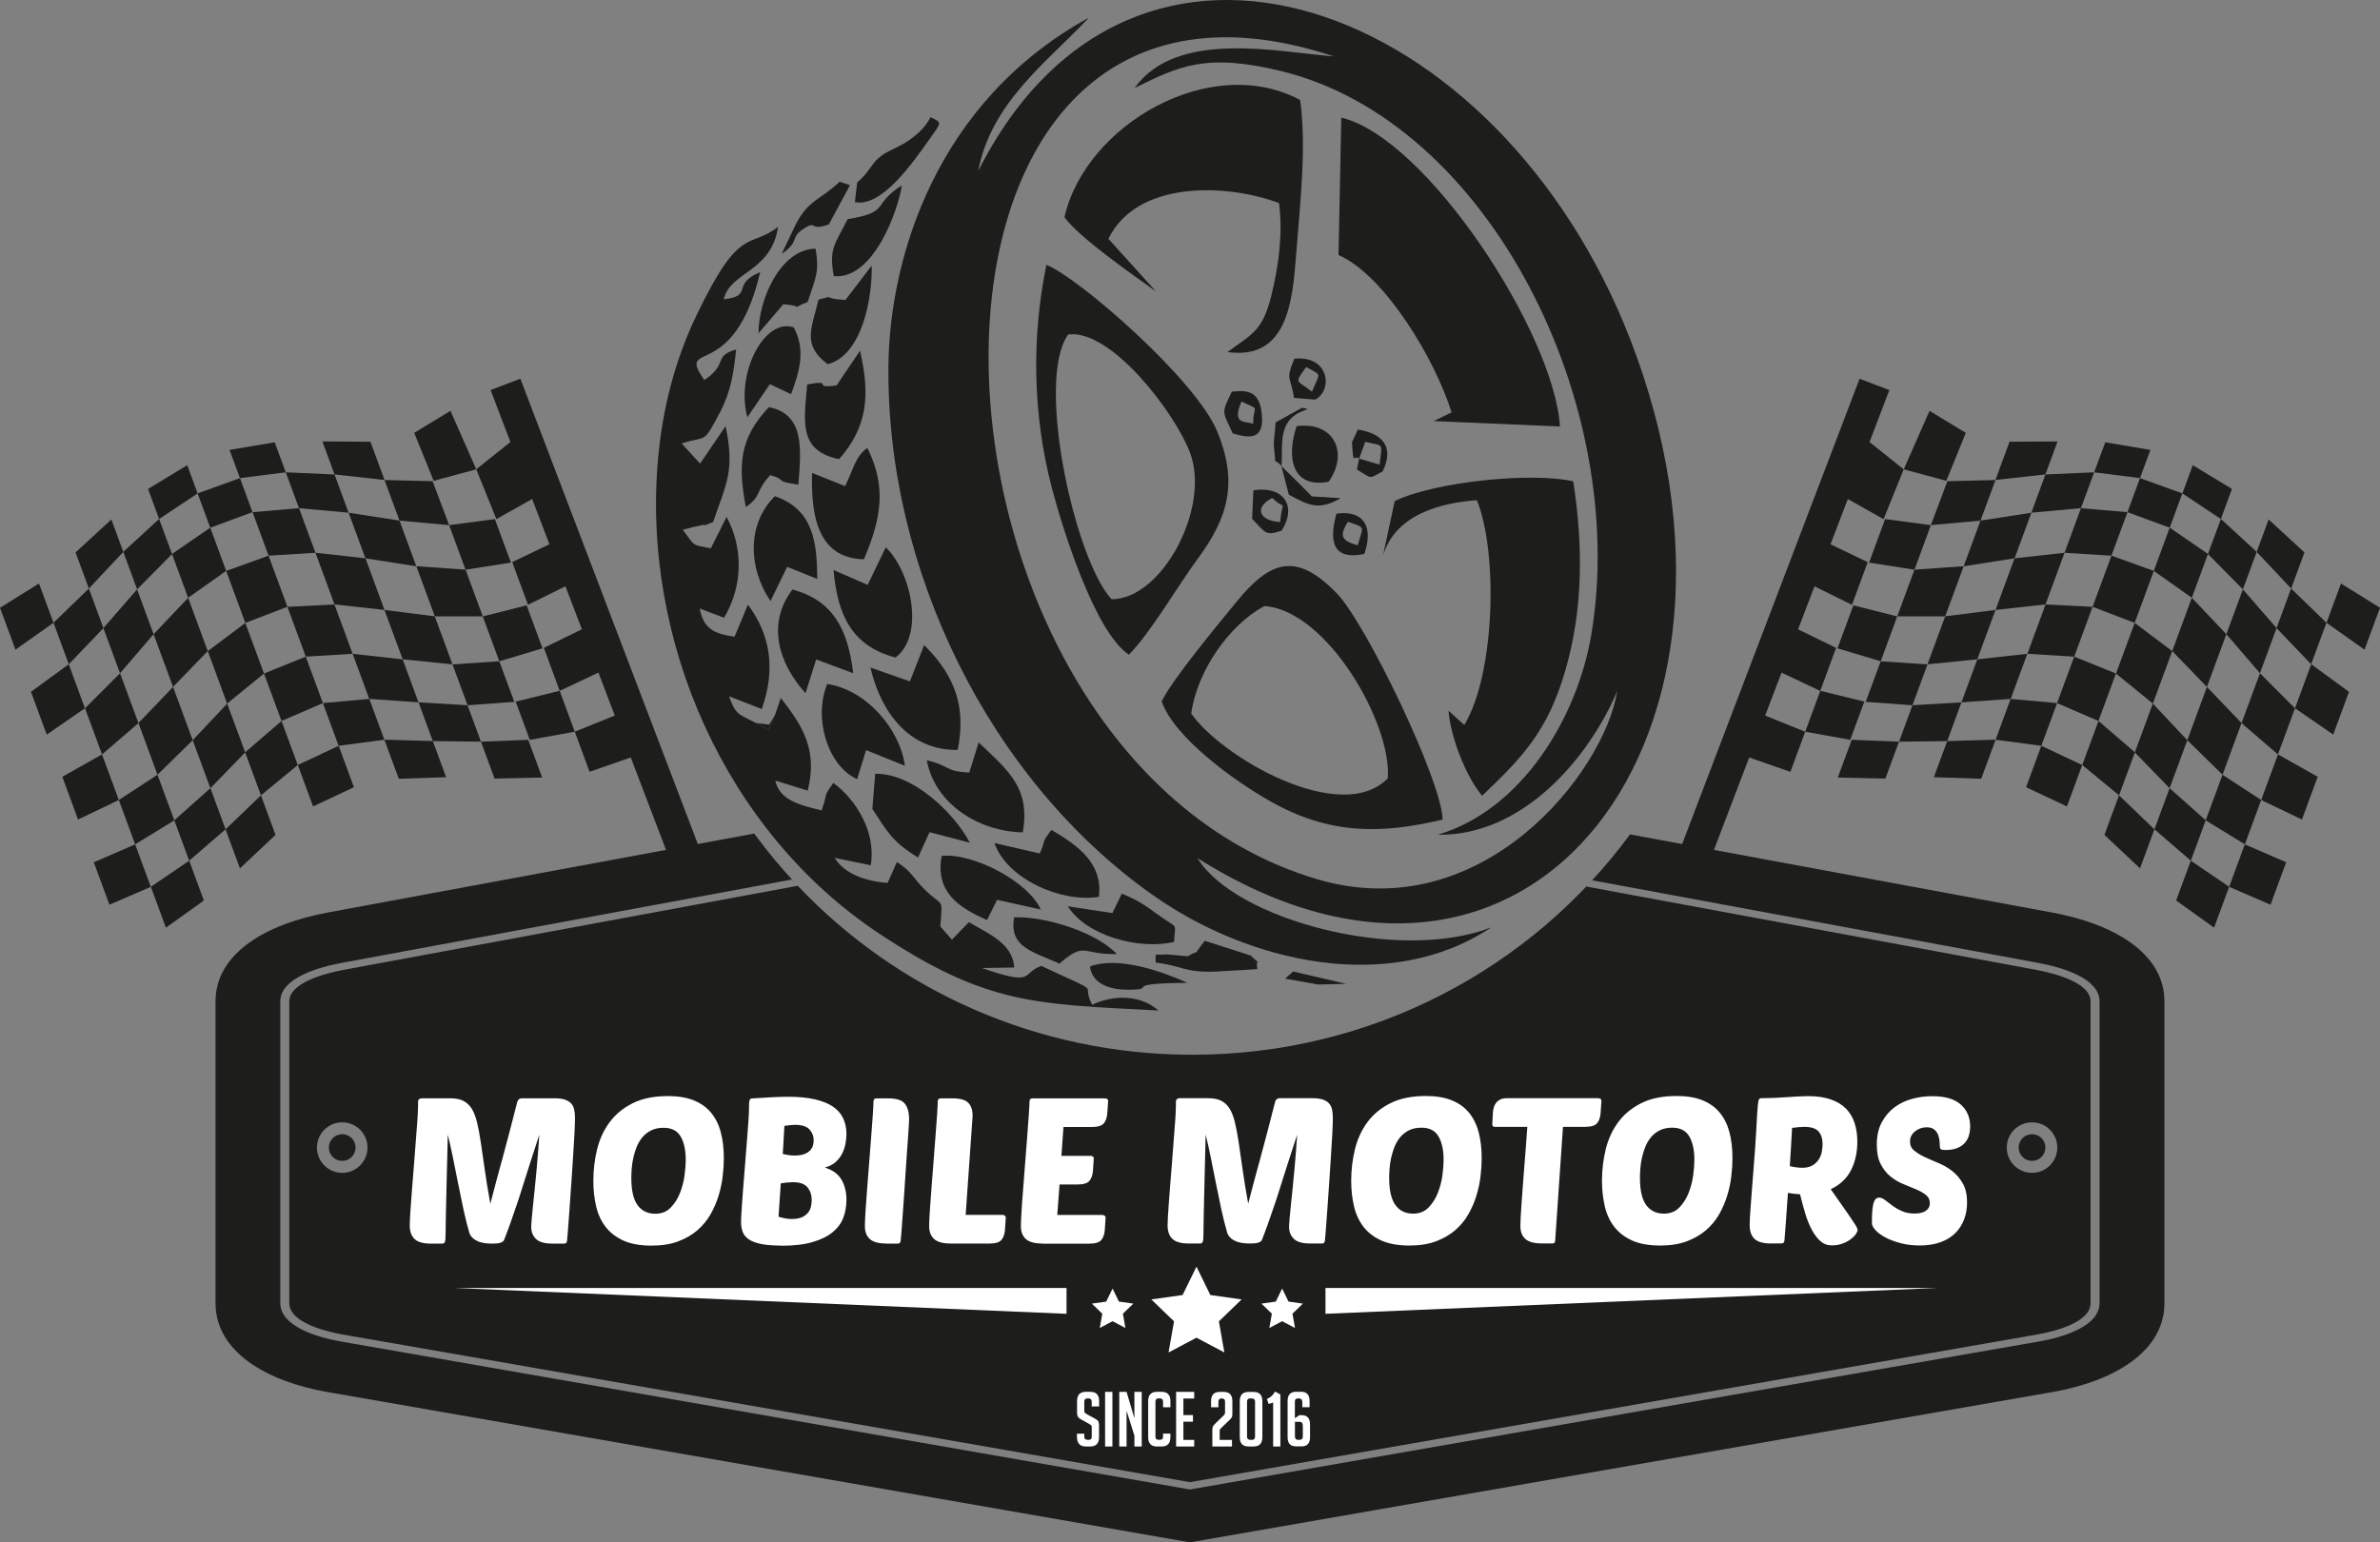
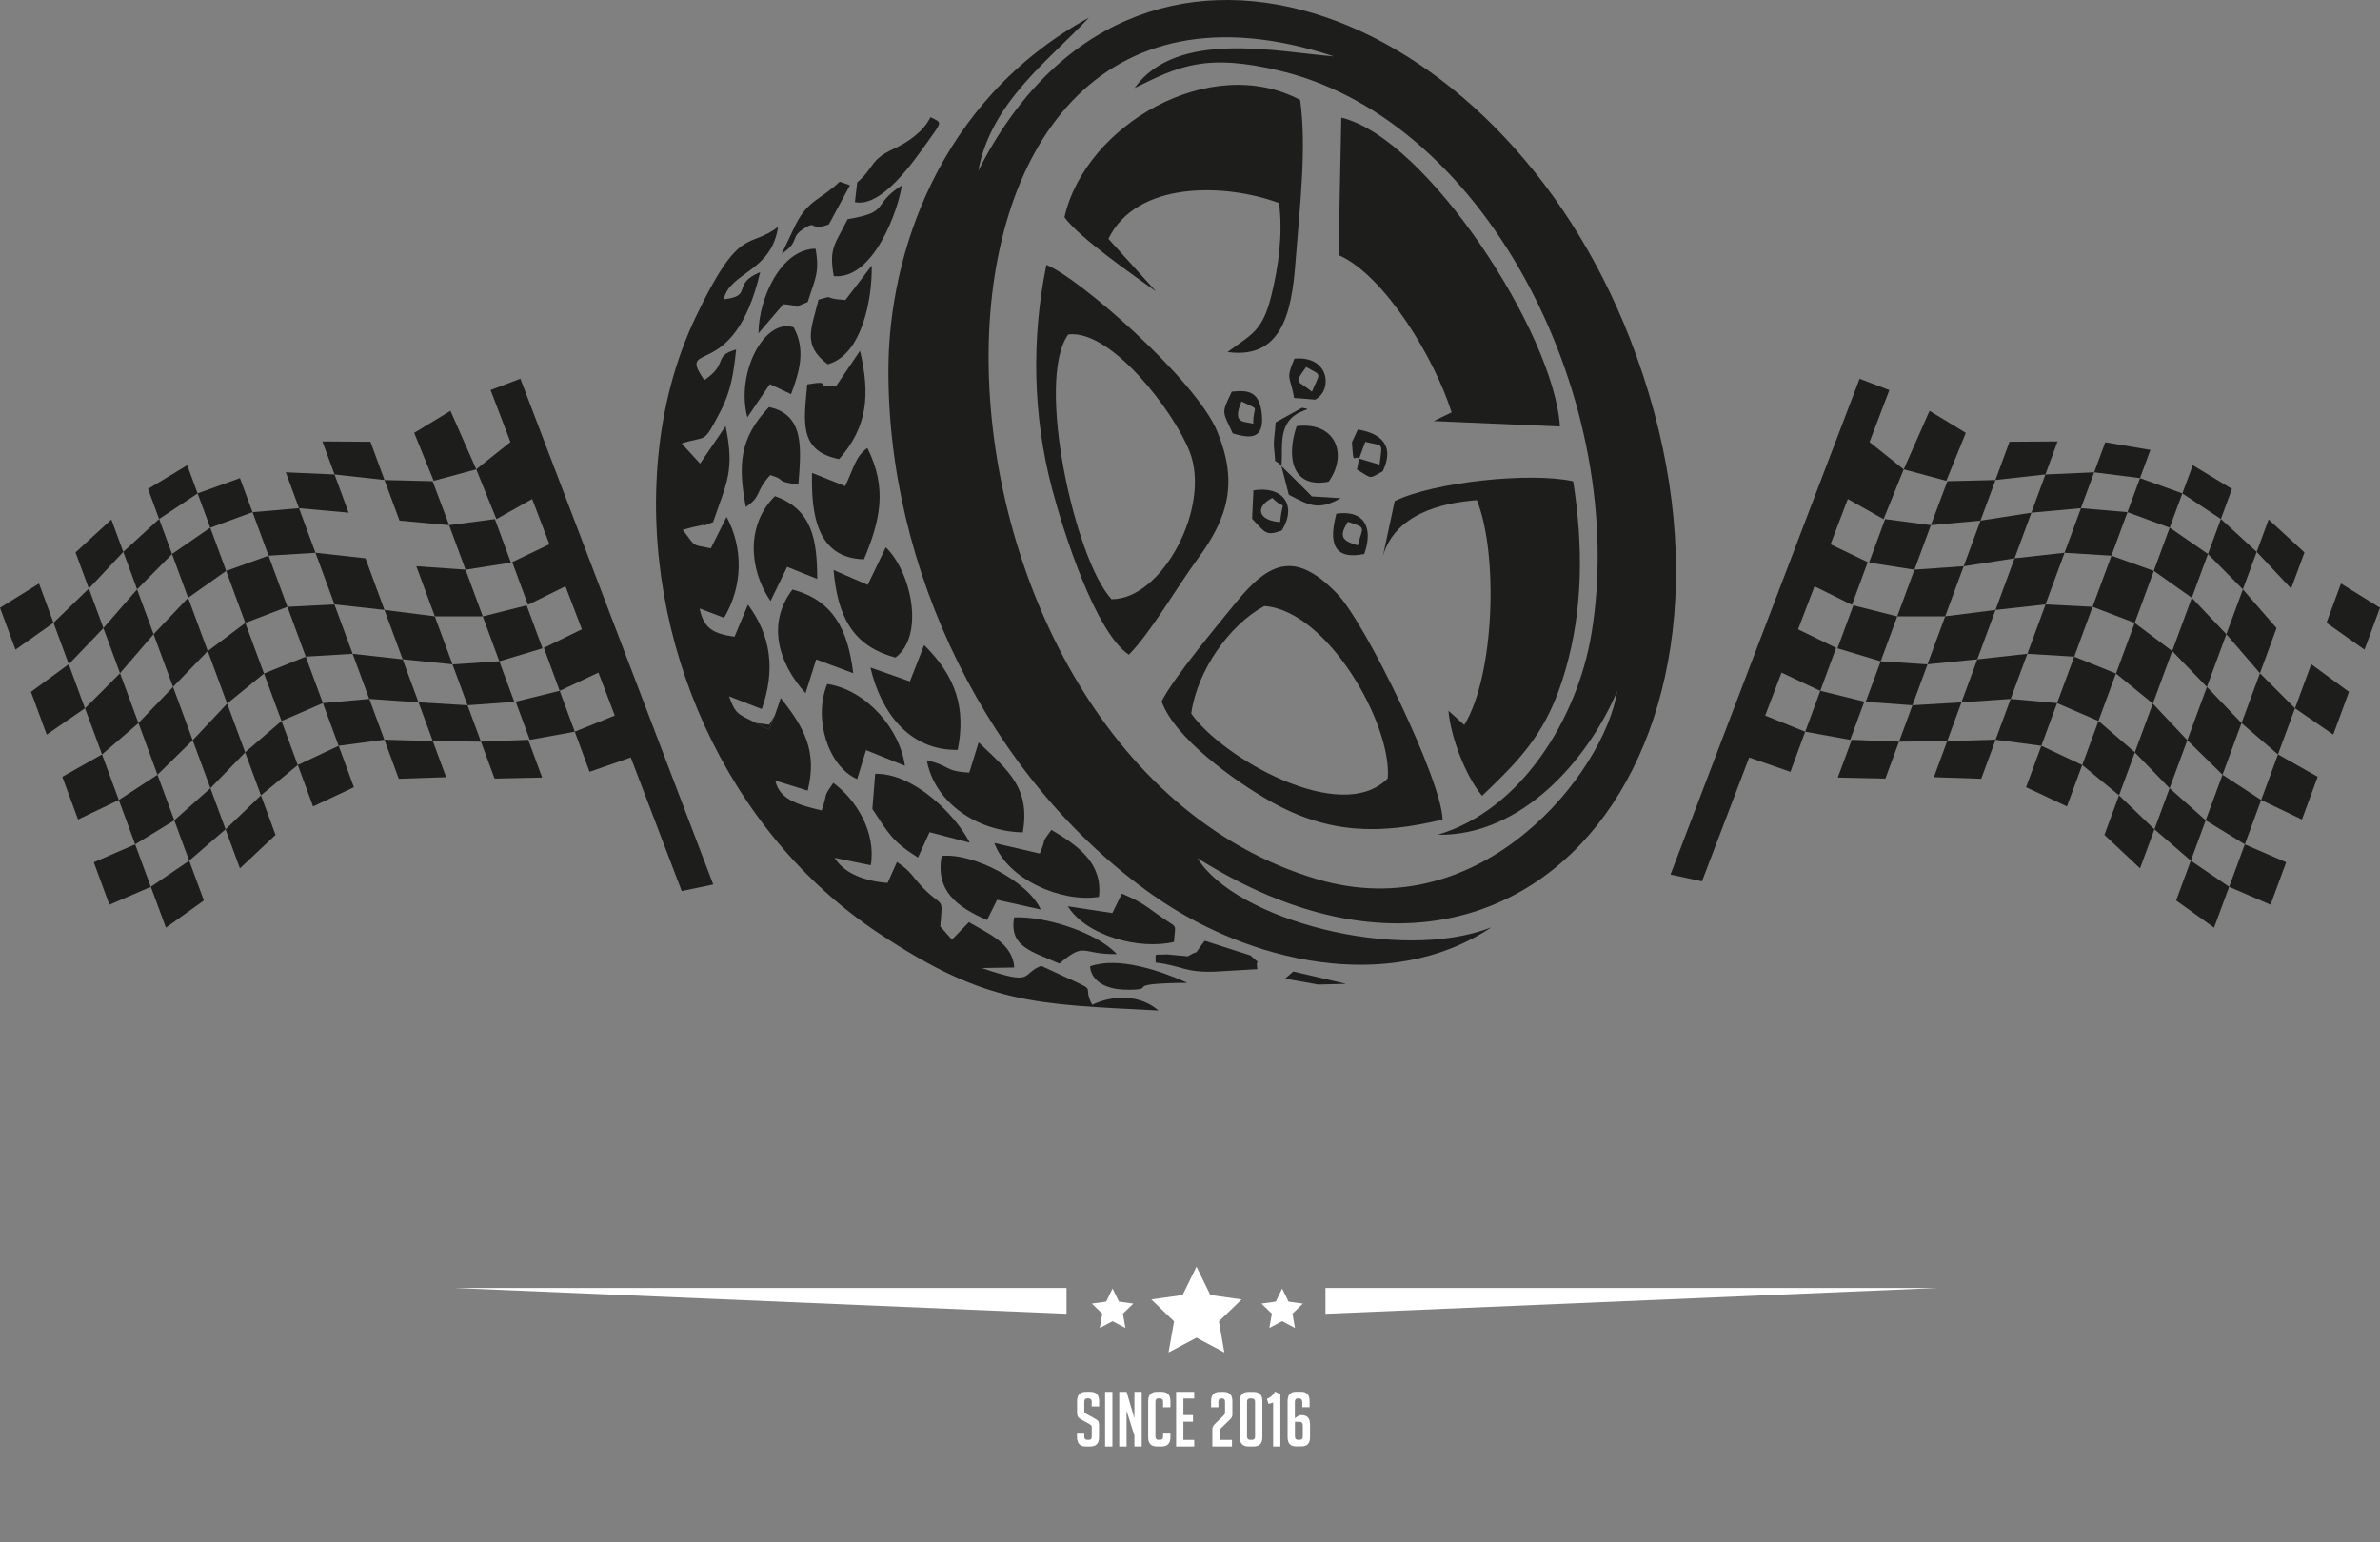
<svg xmlns="http://www.w3.org/2000/svg" width="108" height="70" viewBox="0 0 108 70" fill="none">
  <rect x="0" y="0" width="108" height="70" fill="#808080" stroke="none" />
  <path d="M100.472 42.103C99.898 41.69 99.325 41.28 98.749 40.869C98.972 40.267 99.193 39.665 99.414 39.063C99.995 39.457 100.575 39.852 101.155 40.247C100.927 40.865 100.7 41.483 100.47 42.103H100.472Z" fill="#1D1D1B" />
  <path d="M97.111 39.41C96.573 38.904 96.033 38.398 95.495 37.892C95.716 37.292 95.935 36.694 96.156 36.096C96.691 36.611 97.227 37.127 97.763 37.64C97.544 38.231 97.327 38.822 97.111 39.41Z" fill="#1D1D1B" />
  <path d="M93.794 36.6C93.176 36.31 92.558 36.018 91.94 35.728C92.17 35.102 92.402 34.475 92.632 33.848C93.25 34.138 93.868 34.43 94.486 34.72C94.256 35.347 94.024 35.974 93.794 36.598V36.6Z" fill="#1D1D1B" />
  <path d="M89.904 35.345C89.188 35.32 88.472 35.298 87.755 35.273C87.956 34.727 88.159 34.178 88.36 33.634C89.092 33.614 89.826 33.594 90.558 33.571C90.342 34.163 90.123 34.751 89.904 35.345Z" fill="#1D1D1B" />
  <path d="M83.396 35.287C83.606 34.716 83.816 34.147 84.028 33.576C84.742 33.605 85.459 33.632 86.173 33.661C85.968 34.218 85.76 34.778 85.555 35.336C84.836 35.322 84.115 35.307 83.396 35.289V35.287Z" fill="#1D1D1B" />
  <path d="M103.742 39.134C103.505 39.776 103.269 40.419 103.032 41.061C102.405 40.791 101.78 40.519 101.155 40.249C101.392 39.607 101.628 38.965 101.865 38.322C102.49 38.592 103.117 38.864 103.742 39.134Z" fill="#1D1D1B" />
  <path d="M100.09 37.231C99.865 37.843 99.64 38.452 99.416 39.063C98.865 38.587 98.316 38.112 97.765 37.637C97.995 37.015 98.225 36.393 98.452 35.771C98.999 36.257 99.544 36.743 100.09 37.229V37.231Z" fill="#1D1D1B" />
  <path d="M96.877 34.145C96.638 34.794 96.397 35.445 96.158 36.096C95.602 35.639 95.044 35.179 94.489 34.72C94.734 34.053 94.98 33.389 95.225 32.722C95.776 33.197 96.325 33.672 96.877 34.145Z" fill="#1D1D1B" />
  <path d="M93.346 31.91C93.109 32.557 92.871 33.203 92.632 33.848C91.94 33.757 91.248 33.665 90.556 33.574C90.784 32.956 91.011 32.338 91.239 31.72C91.94 31.783 92.643 31.847 93.344 31.91H93.346Z" fill="#1D1D1B" />
  <path d="M86.782 32.008C87.523 31.963 88.266 31.921 89.007 31.876C88.791 32.463 88.574 33.05 88.36 33.636C87.632 33.645 86.903 33.652 86.175 33.661C86.378 33.11 86.581 32.559 86.784 32.008H86.782Z" fill="#1D1D1B" />
  <path d="M100.854 35.162C101.438 35.545 102.023 35.927 102.608 36.308C102.36 36.979 102.112 37.648 101.867 38.32C101.276 37.956 100.684 37.595 100.09 37.231C100.345 36.54 100.599 35.851 100.854 35.162Z" fill="#1D1D1B" />
  <path d="M99.256 33.594C98.988 34.321 98.72 35.046 98.452 35.773C97.926 35.231 97.401 34.687 96.874 34.147C97.147 33.409 97.419 32.67 97.691 31.932C98.211 32.487 98.734 33.041 99.256 33.596V33.594Z" fill="#1D1D1B" />
  <path d="M96.017 30.567C95.752 31.285 95.488 32.004 95.223 32.722C94.598 32.452 93.973 32.18 93.346 31.91C93.605 31.207 93.864 30.505 94.123 29.802C94.754 30.056 95.386 30.313 96.017 30.567Z" fill="#1D1D1B" />
  <path d="M91.996 29.673C91.743 30.355 91.493 31.035 91.241 31.72C90.496 31.771 89.753 31.825 89.007 31.876C89.248 31.225 89.487 30.576 89.726 29.925C90.482 29.842 91.239 29.758 91.996 29.673Z" fill="#1D1D1B" />
  <path d="M86.782 32.008C86.077 31.957 85.369 31.905 84.662 31.854C84.889 31.241 85.115 30.625 85.343 30.012C86.05 30.059 86.76 30.105 87.467 30.154C87.24 30.772 87.012 31.392 86.782 32.01V32.008Z" fill="#1D1D1B" />
  <path d="M105.172 35.255C104.933 35.902 104.695 36.549 104.458 37.194C103.84 36.899 103.224 36.602 102.608 36.308C102.862 35.619 103.117 34.93 103.371 34.238C103.972 34.577 104.572 34.916 105.172 35.255Z" fill="#1D1D1B" />
  <path d="M100.146 31.176C100.671 31.723 101.195 32.269 101.717 32.815C101.43 33.598 101.142 34.379 100.854 35.162C100.32 34.638 99.789 34.118 99.256 33.594C99.553 32.789 99.849 31.981 100.146 31.176Z" fill="#1D1D1B" />
  <path d="M98.571 29.55C98.278 30.344 97.984 31.138 97.694 31.932C97.135 31.479 96.578 31.022 96.02 30.569C96.303 29.804 96.584 29.037 96.868 28.272C97.437 28.698 98.004 29.124 98.573 29.552L98.571 29.55Z" fill="#1D1D1B" />
  <path d="M94.957 27.541C94.68 28.294 94.401 29.048 94.125 29.802C93.415 29.758 92.705 29.715 91.998 29.673C92.272 28.926 92.547 28.181 92.824 27.433C93.536 27.469 94.248 27.505 94.96 27.541H94.957Z" fill="#1D1D1B" />
  <path d="M89.726 29.923C88.972 29.998 88.219 30.074 87.465 30.15C87.733 29.423 88.001 28.698 88.269 27.971C89.029 27.875 89.791 27.779 90.552 27.683C90.277 28.43 90.003 29.175 89.726 29.92V29.923Z" fill="#1D1D1B" />
  <path d="M83.383 29.423C83.622 28.774 83.863 28.123 84.102 27.474C84.764 27.641 85.427 27.808 86.093 27.976C85.843 28.654 85.593 29.331 85.343 30.012C84.689 29.816 84.035 29.622 83.383 29.425V29.423Z" fill="#1D1D1B" />
  <path d="M102.552 30.554C103.081 31.085 103.612 31.615 104.141 32.146C103.885 32.844 103.626 33.542 103.369 34.24C102.818 33.766 102.269 33.293 101.717 32.818C101.996 32.064 102.273 31.31 102.552 30.556V30.554Z" fill="#1D1D1B" />
  <path d="M99.459 27.13C99.981 27.681 100.503 28.232 101.028 28.783C100.733 29.581 100.441 30.378 100.146 31.176C99.622 30.634 99.095 30.09 98.571 29.548C98.867 28.743 99.164 27.935 99.461 27.13H99.459Z" fill="#1D1D1B" />
  <path d="M94.957 27.541C95.243 26.767 95.529 25.993 95.814 25.219C96.455 25.451 97.095 25.68 97.736 25.912C97.446 26.698 97.156 27.485 96.868 28.27C96.232 28.027 95.596 27.784 94.96 27.541H94.957Z" fill="#1D1D1B" />
  <path d="M90.552 27.686C90.84 26.903 91.127 26.122 91.415 25.339C92.172 25.254 92.928 25.172 93.685 25.087C93.397 25.868 93.109 26.651 92.821 27.431C92.065 27.516 91.308 27.601 90.552 27.683V27.686Z" fill="#1D1D1B" />
  <path d="M88.269 27.973C87.543 27.973 86.818 27.973 86.093 27.973C86.354 27.266 86.612 26.561 86.874 25.854C87.619 25.803 88.362 25.75 89.108 25.698C88.829 26.457 88.55 27.215 88.269 27.971V27.973Z" fill="#1D1D1B" />
  <path d="M106.592 31.401C106.353 32.048 106.114 32.695 105.878 33.34C105.299 32.943 104.721 32.543 104.143 32.144C104.389 31.477 104.634 30.812 104.88 30.146C105.451 30.565 106.023 30.982 106.594 31.401H106.592Z" fill="#1D1D1B" />
  <path d="M101.778 26.749C102.287 27.335 102.795 27.922 103.306 28.506C103.054 29.189 102.802 29.871 102.552 30.554C102.043 29.963 101.537 29.374 101.028 28.783C101.278 28.105 101.528 27.427 101.778 26.749Z" fill="#1D1D1B" />
  <path d="M97.734 25.91C97.975 25.257 98.216 24.601 98.457 23.947C99.035 24.347 99.615 24.746 100.193 25.143C99.95 25.805 99.704 26.468 99.461 27.13C98.885 26.724 98.309 26.316 97.736 25.91H97.734Z" fill="#1D1D1B" />
  <path d="M93.685 25.087C93.933 24.411 94.183 23.738 94.43 23.064C95.134 23.124 95.837 23.185 96.54 23.245C96.296 23.903 96.055 24.561 95.812 25.219C95.102 25.176 94.393 25.132 93.685 25.089V25.087Z" fill="#1D1D1B" />
  <path d="M89.108 25.701C89.362 25.009 89.617 24.32 89.871 23.628C90.641 23.508 91.411 23.39 92.181 23.269C91.926 23.961 91.672 24.65 91.418 25.339C90.648 25.46 89.878 25.58 89.108 25.701Z" fill="#1D1D1B" />
  <path d="M84.816 25.533C85.059 24.875 85.302 24.217 85.543 23.559C86.235 23.651 86.927 23.742 87.619 23.834C87.371 24.507 87.121 25.181 86.874 25.857C86.188 25.75 85.503 25.642 84.816 25.533Z" fill="#1D1D1B" />
-   <path d="M103.967 26.711C104.503 27.228 105.036 27.748 105.57 28.265C105.34 28.892 105.108 29.519 104.875 30.146C104.351 29.599 103.829 29.053 103.304 28.506C103.525 27.909 103.746 27.311 103.965 26.711H103.967Z" fill="#1D1D1B" />
  <path d="M100.193 25.145C100.389 24.614 100.584 24.084 100.78 23.553C101.322 24.05 101.862 24.55 102.405 25.047C102.195 25.613 101.987 26.18 101.778 26.747C101.249 26.211 100.72 25.678 100.191 25.143L100.193 25.145Z" fill="#1D1D1B" />
  <path d="M96.54 23.243C96.729 22.727 96.919 22.212 97.109 21.699C97.749 21.929 98.39 22.161 99.03 22.393C98.838 22.91 98.649 23.43 98.457 23.95C97.818 23.715 97.18 23.479 96.54 23.245V23.243Z" fill="#1D1D1B" />
  <path d="M92.179 23.269C92.393 22.692 92.605 22.112 92.817 21.534C93.556 21.503 94.292 21.47 95.029 21.436C94.828 21.98 94.629 22.522 94.428 23.064C93.678 23.133 92.926 23.203 92.176 23.269H92.179Z" fill="#1D1D1B" />
  <path d="M87.619 23.834C87.869 23.169 88.119 22.504 88.369 21.84C89.097 21.822 89.824 21.804 90.552 21.786C90.324 22.399 90.099 23.015 89.871 23.628C89.121 23.698 88.369 23.765 87.619 23.834Z" fill="#1D1D1B" />
  <path d="M108 27.583C107.766 28.219 107.531 28.852 107.297 29.485C106.721 29.079 106.148 28.671 105.572 28.265C105.79 27.672 106.009 27.077 106.23 26.483C106.819 26.849 107.411 27.217 108 27.583Z" fill="#1D1D1B" />
  <path d="M102.947 23.577C103.489 24.075 104.03 24.574 104.572 25.072C104.371 25.618 104.17 26.164 103.967 26.711C103.447 26.155 102.925 25.6 102.405 25.047C102.586 24.556 102.766 24.066 102.947 23.575V23.577Z" fill="#1D1D1B" />
  <path d="M99.504 21.113C100.097 21.472 100.691 21.831 101.282 22.19C101.115 22.645 100.947 23.1 100.78 23.555C100.198 23.169 99.615 22.781 99.032 22.395C99.189 21.969 99.347 21.541 99.504 21.115V21.113Z" fill="#1D1D1B" />
  <path d="M95.533 20.073C96.216 20.187 96.899 20.303 97.582 20.419C97.423 20.847 97.267 21.273 97.109 21.699C96.417 21.612 95.723 21.523 95.029 21.436C95.196 20.981 95.363 20.526 95.533 20.073Z" fill="#1D1D1B" />
  <path d="M91.188 20.049C91.915 20.044 92.643 20.04 93.368 20.035C93.185 20.533 93 21.032 92.817 21.532C92.06 21.617 91.304 21.699 90.549 21.784C90.764 21.206 90.976 20.626 91.188 20.049Z" fill="#1D1D1B" />
  <path d="M84.599 31.843C84.385 32.421 84.173 32.998 83.959 33.578C83.28 33.456 82.6 33.331 81.919 33.208C82.147 32.59 82.374 31.972 82.602 31.352C83.267 31.515 83.932 31.678 84.597 31.843H84.599Z" fill="#1D1D1B" />
  <path d="M89.204 19.645C88.909 20.37 88.614 21.095 88.32 21.822C87.677 21.648 87.032 21.474 86.389 21.3C86.78 20.415 87.17 19.531 87.559 18.646C88.108 18.978 88.655 19.313 89.204 19.645Z" fill="#1D1D1B" />
  <path d="M75.806 39.689L77.152 36.159L77.19 36.058L84.385 17.189L85.735 17.705L84.836 20.062C85.354 20.475 85.869 20.887 86.387 21.302C86.081 22.056 85.778 22.81 85.472 23.562C84.932 23.256 84.39 22.953 83.85 22.649L83.066 24.703C83.629 24.973 84.191 25.243 84.753 25.513C84.515 26.16 84.278 26.807 84.039 27.451C83.472 27.17 82.905 26.889 82.338 26.61L81.593 28.562C82.169 28.843 82.743 29.124 83.318 29.405C83.079 30.054 82.838 30.705 82.6 31.357C82.015 31.08 81.43 30.806 80.843 30.527L80.1 32.476C80.705 32.722 81.31 32.965 81.915 33.21C81.691 33.817 81.468 34.423 81.245 35.03C80.62 34.814 79.997 34.597 79.375 34.379L77.232 39.999L75.804 39.692L75.806 39.689Z" fill="#1D1D1B" />
  <path d="M7.528 42.103C8.102 41.69 8.675 41.28 9.251 40.869C9.028 40.267 8.807 39.665 8.586 39.063C8.006 39.457 7.425 39.852 6.845 40.247C7.073 40.865 7.3 41.483 7.53 42.103H7.528Z" fill="#1D1D1B" />
  <path d="M10.887 39.41C11.425 38.904 11.965 38.398 12.503 37.892C12.282 37.292 12.063 36.694 11.842 36.096C11.306 36.611 10.771 37.127 10.235 37.64C10.454 38.231 10.67 38.822 10.887 39.41Z" fill="#1D1D1B" />
  <path d="M14.206 36.6C14.824 36.31 15.442 36.018 16.06 35.728C15.83 35.102 15.598 34.475 15.368 33.848C14.75 34.138 14.132 34.43 13.514 34.72C13.743 35.347 13.976 35.974 14.206 36.598V36.6Z" fill="#1D1D1B" />
  <path d="M18.096 35.345C18.812 35.32 19.528 35.298 20.245 35.273C20.044 34.727 19.841 34.178 19.64 33.634C18.908 33.614 18.174 33.594 17.442 33.571C17.658 34.163 17.877 34.751 18.096 35.345Z" fill="#1D1D1B" />
  <path d="M24.601 35.287C24.392 34.716 24.182 34.147 23.97 33.576C23.256 33.605 22.539 33.632 21.825 33.661C22.03 34.218 22.238 34.778 22.443 35.336C23.162 35.322 23.883 35.307 24.601 35.289V35.287Z" fill="#1D1D1B" />
  <path d="M4.256 39.134C4.493 39.776 4.729 40.419 4.966 41.061C5.593 40.791 6.218 40.519 6.843 40.249C6.606 39.607 6.37 38.965 6.133 38.322C5.508 38.592 4.881 38.864 4.256 39.134Z" fill="#1D1D1B" />
  <path d="M7.91 37.231C8.135 37.843 8.36 38.452 8.584 39.063C9.135 38.587 9.684 38.112 10.235 37.637C10.005 37.015 9.775 36.393 9.548 35.771C9.001 36.257 8.456 36.743 7.91 37.229V37.231Z" fill="#1D1D1B" />
  <path d="M11.123 34.145C11.362 34.794 11.603 35.445 11.842 36.096C12.398 35.639 12.956 35.179 13.511 34.72C13.266 34.053 13.02 33.389 12.775 32.722C12.224 33.197 11.675 33.672 11.123 34.145Z" fill="#1D1D1B" />
  <path d="M14.652 31.91C14.889 32.557 15.127 33.203 15.366 33.848C16.058 33.757 16.75 33.665 17.442 33.574C17.214 32.956 16.986 32.338 16.759 31.72C16.058 31.783 15.355 31.847 14.654 31.91H14.652Z" fill="#1D1D1B" />
  <path d="M21.218 32.008C20.477 31.963 19.734 31.921 18.993 31.876C19.209 32.463 19.426 33.05 19.64 33.636C20.368 33.645 21.097 33.652 21.825 33.661C21.622 33.11 21.419 32.559 21.216 32.008H21.218Z" fill="#1D1D1B" />
  <path d="M7.146 35.162C6.562 35.545 5.977 35.927 5.392 36.308C5.64 36.979 5.888 37.648 6.133 38.32C6.724 37.956 7.316 37.595 7.91 37.231C7.655 36.54 7.401 35.851 7.146 35.162Z" fill="#1D1D1B" />
  <path d="M8.744 33.594C9.012 34.321 9.28 35.046 9.548 35.773C10.074 35.231 10.599 34.687 11.126 34.147C10.853 33.409 10.581 32.67 10.309 31.932C9.789 32.487 9.267 33.041 8.744 33.596V33.594Z" fill="#1D1D1B" />
  <path d="M11.98 30.567C12.246 31.285 12.509 32.004 12.775 32.722C13.4 32.452 14.025 32.18 14.652 31.91C14.393 31.207 14.134 30.505 13.875 29.802C13.244 30.056 12.612 30.313 11.98 30.567Z" fill="#1D1D1B" />
  <path d="M16.002 29.673C16.254 30.355 16.504 31.035 16.756 31.72C17.502 31.771 18.245 31.825 18.991 31.876C18.75 31.225 18.511 30.576 18.272 29.925C17.515 29.842 16.759 29.758 16.002 29.673Z" fill="#1D1D1B" />
  <path d="M21.218 32.008C21.923 31.957 22.631 31.905 23.338 31.854C23.11 31.241 22.885 30.625 22.657 30.012C21.95 30.059 21.24 30.105 20.533 30.154C20.76 30.772 20.988 31.392 21.218 32.01V32.008Z" fill="#1D1D1B" />
  <path d="M2.828 35.255C3.067 35.902 3.305 36.549 3.542 37.194C4.16 36.899 4.776 36.602 5.392 36.308C5.138 35.619 4.883 34.93 4.629 34.238C4.028 34.577 3.428 34.916 2.828 35.255Z" fill="#1D1D1B" />
  <path d="M7.854 31.176C7.329 31.723 6.805 32.269 6.283 32.815C6.57 33.598 6.858 34.379 7.146 35.162C7.68 34.638 8.211 34.118 8.744 33.594C8.447 32.789 8.151 31.981 7.854 31.176Z" fill="#1D1D1B" />
  <path d="M9.429 29.55C9.722 30.344 10.016 31.138 10.306 31.932C10.864 31.479 11.422 31.022 11.98 30.569C11.697 29.804 11.416 29.037 11.132 28.272C10.563 28.698 9.996 29.124 9.427 29.552L9.429 29.55Z" fill="#1D1D1B" />
  <path d="M13.043 27.541C13.319 28.294 13.598 29.048 13.875 29.802C14.585 29.758 15.295 29.715 16.002 29.673C15.728 28.926 15.453 28.181 15.176 27.433C14.464 27.469 13.752 27.505 13.04 27.541H13.043Z" fill="#1D1D1B" />
  <path d="M18.272 29.923C19.026 29.998 19.778 30.074 20.533 30.15C20.265 29.423 19.997 28.698 19.729 27.971C18.968 27.875 18.207 27.779 17.446 27.683C17.721 28.43 17.995 29.175 18.272 29.92V29.923Z" fill="#1D1D1B" />
  <path d="M24.617 29.423C24.378 28.774 24.137 28.123 23.898 27.474C23.235 27.641 22.573 27.808 21.907 27.976C22.157 28.654 22.407 29.331 22.657 30.012C23.311 29.816 23.965 29.622 24.617 29.425V29.423Z" fill="#1D1D1B" />
  <path d="M5.448 30.554C4.919 31.085 4.388 31.615 3.859 32.146C4.115 32.844 4.374 33.542 4.631 34.24C5.182 33.766 5.731 33.293 6.283 32.818C6.004 32.064 5.727 31.31 5.448 30.556V30.554Z" fill="#1D1D1B" />
  <path d="M8.539 27.13C8.017 27.681 7.494 28.232 6.97 28.783C7.265 29.581 7.557 30.378 7.852 31.176C8.376 30.634 8.903 30.09 9.427 29.548C9.13 28.743 8.834 27.935 8.537 27.13H8.539Z" fill="#1D1D1B" />
  <path d="M13.043 27.541C12.757 26.767 12.471 25.993 12.186 25.219C11.545 25.451 10.905 25.68 10.264 25.912C10.554 26.698 10.844 27.485 11.132 28.27C11.768 28.027 12.405 27.784 13.04 27.541H13.043Z" fill="#1D1D1B" />
  <path d="M17.448 27.686C17.16 26.903 16.873 26.122 16.585 25.339C15.828 25.254 15.072 25.172 14.315 25.087C14.603 25.868 14.891 26.651 15.179 27.431C15.935 27.516 16.692 27.601 17.448 27.683V27.686Z" fill="#1D1D1B" />
  <path d="M19.732 27.973C20.457 27.973 21.182 27.973 21.907 27.973C21.646 27.266 21.387 26.561 21.126 25.854C20.381 25.803 19.638 25.75 18.892 25.698C19.171 26.457 19.45 27.215 19.732 27.971V27.973Z" fill="#1D1D1B" />
  <path d="M1.406 31.401C1.645 32.048 1.884 32.695 2.12 33.34C2.698 32.943 3.276 32.543 3.854 32.144C3.609 31.477 3.363 30.812 3.118 30.146C2.547 30.565 1.975 30.982 1.404 31.401H1.406Z" fill="#1D1D1B" />
  <path d="M6.22 26.749C5.711 27.335 5.202 27.922 4.691 28.506C4.943 29.189 5.196 29.871 5.446 30.554C5.955 29.963 6.461 29.374 6.97 28.783C6.72 28.105 6.47 27.427 6.22 26.749Z" fill="#1D1D1B" />
  <path d="M10.264 25.91C10.023 25.257 9.782 24.601 9.541 23.947C8.963 24.347 8.383 24.746 7.805 25.143C8.048 25.805 8.293 26.468 8.537 27.13C9.113 26.724 9.688 26.316 10.262 25.91H10.264Z" fill="#1D1D1B" />
  <path d="M14.315 25.087C14.067 24.411 13.817 23.738 13.569 23.064C12.866 23.124 12.163 23.185 11.46 23.245C11.704 23.903 11.945 24.561 12.188 25.219C12.898 25.176 13.607 25.132 14.315 25.089V25.087Z" fill="#1D1D1B" />
-   <path d="M18.892 25.701C18.638 25.009 18.384 24.32 18.129 23.628C17.359 23.508 16.589 23.39 15.819 23.269C16.074 23.961 16.328 24.65 16.582 25.339C17.352 25.46 18.122 25.58 18.892 25.701Z" fill="#1D1D1B" />
  <path d="M23.184 25.533C22.941 24.875 22.698 24.217 22.457 23.559C21.765 23.651 21.073 23.742 20.381 23.834C20.629 24.507 20.879 25.181 21.126 25.857C21.812 25.75 22.497 25.642 23.184 25.533Z" fill="#1D1D1B" />
  <path d="M4.031 26.711C3.497 27.228 2.962 27.748 2.428 28.265C2.658 28.892 2.89 29.519 3.122 30.146C3.647 29.599 4.169 29.053 4.694 28.506C4.473 27.909 4.252 27.311 4.033 26.711H4.031Z" fill="#1D1D1B" />
  <path d="M7.807 25.145C7.611 24.614 7.416 24.084 7.22 23.553C6.678 24.05 6.138 24.55 5.595 25.047C5.805 25.613 6.013 26.18 6.222 26.747C6.751 26.211 7.28 25.678 7.809 25.143L7.807 25.145Z" fill="#1D1D1B" />
  <path d="M11.458 23.243C11.268 22.727 11.079 22.212 10.889 21.699C10.248 21.929 9.608 22.161 8.967 22.393C9.159 22.91 9.349 23.43 9.541 23.95C10.179 23.715 10.818 23.479 11.458 23.245V23.243Z" fill="#1D1D1B" />
  <path d="M15.819 23.269C15.607 22.692 15.393 22.112 15.181 21.534C14.442 21.503 13.706 21.47 12.969 21.436C13.17 21.98 13.369 22.522 13.569 23.064C14.319 23.133 15.072 23.203 15.821 23.269H15.819Z" fill="#1D1D1B" />
  <path d="M20.381 23.834C20.131 23.169 19.881 22.504 19.631 21.84C18.904 21.822 18.176 21.804 17.448 21.786C17.676 22.399 17.901 23.015 18.129 23.628C18.879 23.698 19.631 23.765 20.381 23.834Z" fill="#1D1D1B" />
  <path d="M0 27.583C0.234 28.219 0.469 28.852 0.703 29.485C1.279 29.079 1.852 28.671 2.428 28.265C2.209 27.672 1.991 27.077 1.77 26.483C1.181 26.849 0.589 27.217 0 27.583Z" fill="#1D1D1B" />
  <path d="M5.053 23.577C4.511 24.075 3.97 24.574 3.428 25.072C3.629 25.618 3.83 26.164 4.033 26.711C4.553 26.155 5.075 25.6 5.595 25.047C5.414 24.556 5.234 24.066 5.053 23.575V23.577Z" fill="#1D1D1B" />
  <path d="M8.497 21.113C7.903 21.472 7.309 21.831 6.718 22.19C6.885 22.645 7.053 23.1 7.22 23.555C7.802 23.169 8.385 22.781 8.967 22.395C8.811 21.969 8.653 21.541 8.497 21.115V21.113Z" fill="#1D1D1B" />
-   <path d="M12.465 20.073C11.782 20.187 11.099 20.303 10.416 20.419C10.574 20.847 10.731 21.273 10.889 21.699C11.581 21.612 12.275 21.523 12.969 21.436C12.802 20.981 12.634 20.526 12.465 20.073Z" fill="#1D1D1B" />
  <path d="M16.81 20.049C16.082 20.044 15.355 20.04 14.63 20.035C14.813 20.533 14.998 21.032 15.181 21.532C15.937 21.617 16.694 21.699 17.448 21.784C17.236 21.206 17.022 20.626 16.81 20.049Z" fill="#1D1D1B" />
  <path d="M23.401 31.843C23.615 32.421 23.827 32.998 24.041 33.578C24.72 33.456 25.4 33.331 26.081 33.208C25.853 32.59 25.626 31.972 25.398 31.352C24.733 31.515 24.068 31.678 23.403 31.843H23.401Z" fill="#1D1D1B" />
  <path d="M18.796 19.645C19.091 20.37 19.386 21.095 19.68 21.822C20.323 21.648 20.968 21.474 21.611 21.3C21.22 20.415 20.83 19.531 20.441 18.646C19.892 18.978 19.345 19.313 18.796 19.645Z" fill="#1D1D1B" />
  <path d="M32.366 40.142L30.846 36.156L30.808 36.056L23.613 17.187L22.262 17.702L23.162 20.06C22.644 20.473 22.128 20.885 21.611 21.3C21.916 22.054 22.22 22.808 22.526 23.559C23.066 23.254 23.608 22.95 24.148 22.647L24.932 24.701C24.369 24.971 23.807 25.241 23.244 25.511C23.483 26.158 23.72 26.805 23.959 27.449C24.526 27.168 25.092 26.887 25.659 26.608L26.405 28.56C25.829 28.841 25.255 29.122 24.68 29.403C24.918 30.052 25.159 30.703 25.398 31.355C25.983 31.078 26.568 30.804 27.155 30.525L27.898 32.474C27.293 32.719 26.688 32.962 26.083 33.208C26.306 33.815 26.53 34.421 26.753 35.028C27.378 34.812 28 34.595 28.623 34.377L30.935 40.441L32.368 40.142H32.366Z" fill="#1D1D1B" />
-   <path fill-rule="evenodd" clip-rule="evenodd" d="M14.844 41.42L34.225 37.831C34.83 38.659 35.488 39.446 36.193 40.191C36.106 40.1 36.019 40.008 35.934 39.917L15.509 43.7C14.456 43.894 12.719 44.389 12.719 45.448V59.14C12.719 60.204 14.404 60.697 15.471 60.885L53.997 67.6L92.522 60.885C93.589 60.699 95.274 60.204 95.274 59.14V45.448C95.274 44.386 93.538 43.894 92.484 43.7L72.251 39.953C72.164 40.048 72.072 40.142 71.983 40.236L92.393 44.016C93.23 44.172 94.866 44.594 94.866 45.45V59.143C94.866 60.004 93.286 60.421 92.435 60.568L53.997 67.268L15.558 60.568C14.708 60.418 13.128 60.004 13.128 59.143V45.45C13.128 44.596 14.764 44.172 15.6 44.016L36.2 40.202C40.673 44.922 47.04 47.87 54.108 47.87C62.279 47.87 69.512 43.929 73.967 37.869L93.154 41.422C95.868 41.924 98.218 43.236 98.218 45.453V59.145C98.218 61.362 95.874 62.7 93.154 63.175L53.999 70L14.844 63.175C12.123 62.7 9.78 61.362 9.78 59.145V45.453C9.78 43.236 12.132 41.924 14.844 41.422V41.42ZM15.529 50.937C16.163 50.937 16.676 51.45 16.676 52.084C16.676 52.717 16.163 53.23 15.529 53.23C14.895 53.23 14.382 52.717 14.382 52.084C14.382 51.45 14.895 50.937 15.529 50.937ZM15.529 51.475C15.864 51.475 16.136 51.747 16.136 52.081C16.136 52.416 15.864 52.688 15.529 52.688C15.194 52.688 14.922 52.416 14.922 52.081C14.922 51.747 15.194 51.475 15.529 51.475ZM92.21 50.937C92.844 50.937 93.357 51.45 93.357 52.084C93.357 52.717 92.844 53.23 92.21 53.23C91.576 53.23 91.063 52.717 91.063 52.084C91.063 51.45 91.576 50.937 92.21 50.937ZM92.21 51.475C92.545 51.475 92.817 51.747 92.817 52.081C92.817 52.416 92.545 52.688 92.21 52.688C91.875 52.688 91.603 52.416 91.603 52.081C91.603 51.747 91.875 51.475 92.21 51.475Z" fill="#1D1D1B" />
-   <path fill-rule="evenodd" clip-rule="evenodd" d="M24.476 51.492C24.427 51.642 24.363 51.834 24.287 52.072C24.209 52.311 24.124 52.572 24.032 52.857C23.939 53.143 23.843 53.444 23.744 53.763C23.646 54.082 23.546 54.392 23.443 54.695C23.34 54.999 23.24 55.288 23.142 55.563C23.044 55.837 22.952 56.078 22.872 56.283C22.847 56.332 22.796 56.373 22.718 56.399C22.64 56.428 22.519 56.442 22.352 56.442C22.247 56.442 22.137 56.435 22.026 56.424C21.914 56.41 21.812 56.386 21.716 56.35C21.62 56.312 21.537 56.263 21.466 56.201C21.394 56.138 21.341 56.062 21.303 55.969C21.209 55.652 21.122 55.302 21.037 54.916C20.955 54.53 20.872 54.135 20.792 53.732C20.711 53.33 20.633 52.935 20.555 52.547C20.477 52.161 20.399 51.809 20.319 51.495C20.319 51.582 20.316 51.729 20.31 51.941C20.303 52.15 20.296 52.396 20.292 52.675C20.285 52.953 20.278 53.252 20.269 53.576C20.261 53.897 20.252 54.211 20.247 54.517C20.24 54.822 20.234 55.108 20.229 55.371C20.223 55.634 20.22 55.848 20.22 56.016C20.22 56.201 20.209 56.319 20.187 56.368C20.165 56.417 20.127 56.442 20.071 56.442H19.56C19.207 56.442 18.957 56.373 18.812 56.232C18.667 56.094 18.593 55.886 18.593 55.614C18.593 55.541 18.598 55.416 18.607 55.237C18.616 55.061 18.629 54.851 18.649 54.611C18.667 54.37 18.687 54.104 18.709 53.816C18.732 53.529 18.754 53.237 18.779 52.94C18.81 52.538 18.837 52.202 18.857 51.932C18.879 51.662 18.895 51.439 18.908 51.258C18.921 51.08 18.93 50.933 18.942 50.821C18.95 50.71 18.957 50.611 18.959 50.524C18.962 50.438 18.966 50.355 18.968 50.279C18.971 50.201 18.973 50.105 18.973 49.987C18.973 49.938 18.991 49.902 19.029 49.88C19.066 49.858 19.1 49.846 19.131 49.846H20.432C20.673 49.846 20.872 49.884 21.026 49.962C21.18 50.041 21.307 50.159 21.408 50.319C21.506 50.48 21.586 50.69 21.649 50.946C21.711 51.203 21.767 51.508 21.82 51.86C21.874 52.213 21.932 52.621 21.997 53.08C22.061 53.542 22.146 54.06 22.251 54.635C22.349 54.251 22.434 53.932 22.501 53.678C22.57 53.424 22.626 53.212 22.673 53.042C22.72 52.873 22.758 52.733 22.789 52.621C22.82 52.51 22.847 52.407 22.872 52.311C22.896 52.215 22.925 52.112 22.954 52.001C22.985 51.889 23.023 51.751 23.066 51.584C23.108 51.417 23.164 51.207 23.229 50.957C23.294 50.707 23.376 50.388 23.474 50.005C23.488 49.967 23.508 49.931 23.539 49.898C23.57 49.864 23.626 49.846 23.706 49.846H25.155C25.354 49.846 25.512 49.867 25.633 49.907C25.753 49.947 25.847 50.005 25.916 50.078C25.985 50.152 26.03 50.243 26.054 50.353C26.079 50.462 26.092 50.587 26.092 50.73C26.092 50.872 26.085 51.102 26.07 51.421C26.054 51.74 26.032 52.099 26.005 52.498C25.978 52.898 25.949 53.31 25.923 53.738C25.896 54.164 25.867 54.561 25.84 54.927C25.811 55.293 25.789 55.601 25.771 55.855C25.753 56.109 25.74 56.257 25.733 56.301C25.726 56.35 25.715 56.386 25.695 56.408C25.677 56.431 25.639 56.442 25.583 56.442H25.072C24.72 56.442 24.47 56.373 24.325 56.232C24.18 56.094 24.106 55.911 24.106 55.69C24.106 55.621 24.113 55.498 24.128 55.32C24.144 55.141 24.164 54.929 24.189 54.688C24.213 54.448 24.242 54.182 24.271 53.895C24.302 53.607 24.329 53.321 24.354 53.036C24.378 52.75 24.403 52.474 24.423 52.204C24.445 51.934 24.461 51.698 24.474 51.495L24.476 51.492ZM30.31 49.746C30.763 49.746 31.149 49.809 31.471 49.936C31.792 50.063 32.056 50.248 32.261 50.493C32.466 50.739 32.614 51.035 32.707 51.385C32.801 51.736 32.846 52.133 32.846 52.579C32.846 52.826 32.828 53.096 32.794 53.386C32.761 53.676 32.698 53.97 32.609 54.263C32.52 54.557 32.397 54.84 32.243 55.112C32.089 55.384 31.888 55.625 31.645 55.837C31.399 56.047 31.107 56.216 30.768 56.343C30.426 56.471 30.025 56.533 29.561 56.533C29.047 56.533 28.621 56.455 28.284 56.301C27.947 56.147 27.677 55.938 27.476 55.674C27.275 55.411 27.132 55.101 27.05 54.742C26.967 54.383 26.925 53.999 26.925 53.591C26.925 53.109 26.98 52.637 27.092 52.175C27.204 51.713 27.391 51.303 27.654 50.944C27.918 50.585 28.266 50.295 28.699 50.076C29.132 49.855 29.672 49.746 30.315 49.746H30.31ZM30.116 51.185C29.9 51.185 29.712 51.222 29.554 51.301C29.395 51.379 29.264 51.481 29.154 51.611C29.045 51.74 28.96 51.885 28.893 52.048C28.828 52.208 28.777 52.373 28.739 52.545C28.701 52.715 28.677 52.88 28.666 53.038C28.652 53.196 28.648 53.337 28.648 53.46C28.648 54.024 28.741 54.434 28.931 54.695C29.121 54.956 29.389 55.086 29.735 55.086C30.02 55.086 30.252 54.994 30.431 54.811C30.609 54.628 30.752 54.41 30.853 54.151C30.955 53.895 31.024 53.629 31.062 53.353C31.1 53.078 31.118 52.844 31.118 52.652C31.118 52.2 31.04 51.843 30.886 51.579C30.732 51.316 30.473 51.185 30.116 51.185ZM35.457 56.531C35.091 56.531 34.792 56.508 34.555 56.462C34.321 56.415 34.133 56.348 33.993 56.257C33.855 56.167 33.758 56.053 33.705 55.917C33.651 55.781 33.627 55.621 33.627 55.436C33.627 55.38 33.629 55.302 33.636 55.199C33.642 55.097 33.651 54.954 33.663 54.767C33.676 54.581 33.692 54.341 33.714 54.046C33.736 53.752 33.765 53.382 33.803 52.938C33.846 52.387 33.881 51.95 33.906 51.629C33.93 51.307 33.948 51.057 33.962 50.881C33.975 50.705 33.982 50.58 33.984 50.511C33.986 50.44 33.988 50.38 33.988 50.33C33.988 50.232 33.988 50.152 33.993 50.09C33.995 50.027 34.002 49.98 34.011 49.947C34.02 49.913 34.035 49.889 34.058 49.873C34.08 49.858 34.111 49.851 34.156 49.851C34.522 49.826 34.832 49.809 35.089 49.795C35.345 49.782 35.571 49.777 35.763 49.777C36.234 49.777 36.638 49.815 36.975 49.893C37.312 49.971 37.586 50.081 37.796 50.223C38.006 50.366 38.162 50.542 38.26 50.752C38.358 50.962 38.41 51.2 38.41 51.466C38.41 51.615 38.394 51.767 38.363 51.925C38.331 52.084 38.28 52.233 38.204 52.376C38.131 52.518 38.03 52.643 37.903 52.753C37.776 52.862 37.617 52.94 37.425 52.989C37.785 53.1 38.039 53.283 38.186 53.542C38.336 53.799 38.41 54.104 38.41 54.457C38.41 54.742 38.363 55.01 38.271 55.26C38.178 55.509 38.017 55.73 37.789 55.92C37.559 56.109 37.256 56.259 36.879 56.37C36.501 56.482 36.026 56.538 35.457 56.538V56.531ZM35.986 53.654C35.917 53.654 35.834 53.658 35.736 53.667C35.638 53.676 35.535 53.689 35.43 53.709L35.328 55.222C35.551 55.291 35.752 55.324 35.932 55.324C36.124 55.324 36.278 55.295 36.397 55.242C36.515 55.186 36.606 55.117 36.671 55.032C36.736 54.95 36.78 54.856 36.8 54.753C36.823 54.651 36.834 54.557 36.834 54.47C36.834 54.24 36.772 54.048 36.644 53.89C36.517 53.732 36.298 53.654 35.99 53.654H35.986ZM35.595 51.1C35.582 51.261 35.573 51.45 35.562 51.666C35.553 51.883 35.539 52.119 35.519 52.371C35.718 52.42 35.894 52.445 36.048 52.445C36.234 52.445 36.383 52.422 36.495 52.38C36.606 52.338 36.693 52.282 36.76 52.213C36.825 52.144 36.87 52.07 36.89 51.99C36.912 51.91 36.923 51.831 36.923 51.758C36.923 51.566 36.861 51.401 36.733 51.261C36.606 51.122 36.388 51.051 36.08 51.051C36.01 51.051 35.934 51.055 35.852 51.064C35.769 51.073 35.682 51.084 35.597 51.098L35.595 51.1ZM40.213 56.437C39.867 56.437 39.619 56.368 39.47 56.232C39.32 56.096 39.247 55.902 39.247 55.648C39.247 55.523 39.255 55.311 39.273 55.012C39.291 54.711 39.316 54.37 39.347 53.986C39.378 53.602 39.41 53.196 39.441 52.77C39.472 52.344 39.503 51.941 39.535 51.564C39.566 51.187 39.59 50.855 39.608 50.571C39.626 50.286 39.637 50.092 39.637 49.987C39.637 49.893 39.686 49.849 39.787 49.849H40.298C40.675 49.849 40.929 49.929 41.059 50.09C41.188 50.25 41.253 50.489 41.253 50.806C41.253 50.837 41.248 50.935 41.24 51.102C41.231 51.269 41.217 51.479 41.197 51.733C41.179 51.988 41.159 52.271 41.137 52.583C41.115 52.895 41.094 53.217 41.072 53.544C41.05 53.872 41.03 54.193 41.008 54.506C40.985 54.818 40.965 55.101 40.947 55.355C40.929 55.61 40.914 55.822 40.9 55.991C40.887 56.161 40.878 56.265 40.871 56.301C40.865 56.35 40.853 56.386 40.833 56.408C40.816 56.431 40.778 56.442 40.722 56.442H40.211L40.213 56.437ZM43.13 56.437C42.784 56.437 42.536 56.368 42.387 56.232C42.237 56.096 42.163 55.902 42.163 55.648C42.163 55.523 42.172 55.311 42.19 55.012C42.208 54.711 42.233 54.37 42.264 53.986C42.295 53.602 42.327 53.196 42.358 52.77C42.389 52.344 42.42 51.941 42.451 51.564C42.483 51.187 42.507 50.855 42.525 50.571C42.543 50.286 42.554 50.092 42.554 49.987C42.554 49.893 42.603 49.849 42.704 49.849H43.215C43.561 49.849 43.802 49.916 43.936 50.047C44.069 50.181 44.134 50.377 44.134 50.636C44.134 50.667 44.134 50.694 44.13 50.718C44.127 50.743 44.125 50.772 44.125 50.801L43.82 55.137H45.491C45.529 55.137 45.563 55.148 45.594 55.17C45.625 55.193 45.641 55.224 45.641 55.268L45.603 55.817C45.589 56.002 45.54 56.154 45.449 56.268C45.359 56.381 45.174 56.439 44.895 56.439H43.13V56.437ZM47.292 56.437C46.946 56.437 46.699 56.368 46.549 56.232C46.4 56.096 46.326 55.902 46.326 55.648C46.326 55.523 46.335 55.311 46.353 55.012C46.37 54.711 46.395 54.37 46.426 53.986C46.458 53.602 46.489 53.196 46.52 52.77C46.551 52.344 46.583 51.941 46.614 51.564C46.645 51.187 46.67 50.855 46.687 50.571C46.705 50.286 46.717 50.092 46.717 49.987C46.717 49.893 46.766 49.849 46.866 49.849H50.136C50.173 49.849 50.207 49.858 50.238 49.875C50.27 49.893 50.285 49.929 50.285 49.978L50.247 50.527C50.234 50.712 50.185 50.864 50.093 50.977C50.004 51.091 49.819 51.149 49.54 51.149H48.259L48.165 52.458H49.484C49.522 52.458 49.555 52.467 49.587 52.485C49.618 52.503 49.633 52.538 49.633 52.587L49.596 53.136C49.582 53.321 49.533 53.473 49.441 53.587C49.352 53.7 49.167 53.758 48.888 53.758H48.08L47.977 55.141H50.022C50.06 55.141 50.093 55.153 50.124 55.175C50.156 55.197 50.171 55.228 50.171 55.273L50.133 55.822C50.12 56.007 50.071 56.158 49.979 56.272C49.89 56.386 49.705 56.444 49.426 56.444H47.29L47.292 56.437ZM58.867 51.488C58.817 51.637 58.753 51.829 58.677 52.068C58.599 52.306 58.514 52.568 58.422 52.853C58.329 53.138 58.233 53.44 58.134 53.758C58.036 54.077 57.936 54.387 57.833 54.691C57.73 54.994 57.63 55.284 57.532 55.558C57.434 55.833 57.342 56.074 57.262 56.279C57.237 56.328 57.186 56.368 57.108 56.395C57.03 56.424 56.909 56.437 56.742 56.437C56.637 56.437 56.528 56.431 56.416 56.419C56.304 56.406 56.202 56.381 56.106 56.346C56.01 56.308 55.927 56.259 55.856 56.196C55.784 56.134 55.731 56.058 55.693 55.964C55.599 55.648 55.512 55.297 55.427 54.912C55.345 54.526 55.262 54.131 55.182 53.727C55.101 53.326 55.023 52.931 54.945 52.543C54.867 52.157 54.789 51.805 54.709 51.49C54.709 51.577 54.706 51.724 54.7 51.936C54.693 52.146 54.686 52.391 54.682 52.67C54.677 52.949 54.668 53.248 54.66 53.571C54.651 53.892 54.642 54.207 54.637 54.512C54.63 54.818 54.624 55.103 54.619 55.367C54.613 55.63 54.61 55.844 54.61 56.011C54.61 56.196 54.599 56.315 54.577 56.364C54.555 56.413 54.517 56.437 54.461 56.437H53.95C53.597 56.437 53.347 56.368 53.202 56.227C53.057 56.089 52.983 55.882 52.983 55.61C52.983 55.536 52.988 55.411 52.997 55.233C53.006 55.056 53.019 54.847 53.039 54.606C53.057 54.365 53.077 54.1 53.099 53.812C53.122 53.524 53.144 53.232 53.169 52.935C53.2 52.534 53.227 52.197 53.247 51.927C53.269 51.657 53.285 51.434 53.298 51.254C53.312 51.075 53.32 50.928 53.332 50.817C53.34 50.705 53.347 50.607 53.349 50.52C53.352 50.433 53.356 50.35 53.358 50.275C53.361 50.197 53.363 50.101 53.363 49.983C53.363 49.933 53.381 49.898 53.419 49.875C53.457 49.853 53.49 49.842 53.521 49.842H54.822C55.063 49.842 55.262 49.88 55.416 49.958C55.57 50.036 55.697 50.154 55.798 50.315C55.896 50.475 55.976 50.685 56.039 50.941C56.101 51.198 56.157 51.504 56.211 51.856C56.264 52.208 56.322 52.617 56.387 53.076C56.452 53.538 56.536 54.055 56.641 54.63C56.74 54.247 56.824 53.928 56.891 53.674C56.961 53.419 57.016 53.208 57.063 53.038C57.11 52.869 57.148 52.728 57.179 52.617C57.211 52.505 57.237 52.402 57.262 52.306C57.286 52.211 57.315 52.108 57.344 51.996C57.376 51.885 57.414 51.747 57.456 51.579C57.498 51.412 57.554 51.203 57.619 50.953C57.684 50.703 57.766 50.384 57.864 50C57.878 49.962 57.898 49.927 57.929 49.893C57.96 49.86 58.016 49.842 58.096 49.842H59.545C59.744 49.842 59.902 49.862 60.023 49.902C60.143 49.942 60.237 50 60.306 50.074C60.375 50.148 60.42 50.239 60.444 50.348C60.469 50.458 60.482 50.582 60.482 50.725C60.482 50.868 60.476 51.098 60.46 51.417C60.444 51.736 60.422 52.095 60.395 52.494C60.368 52.893 60.34 53.306 60.313 53.734C60.286 54.16 60.257 54.557 60.23 54.923C60.203 55.288 60.179 55.596 60.161 55.851C60.143 56.105 60.13 56.252 60.123 56.297C60.116 56.346 60.105 56.381 60.085 56.404C60.067 56.426 60.029 56.437 59.974 56.437H59.462C59.11 56.437 58.86 56.368 58.715 56.227C58.57 56.089 58.496 55.906 58.496 55.685C58.496 55.616 58.503 55.494 58.518 55.315C58.534 55.137 58.554 54.925 58.579 54.684C58.603 54.443 58.632 54.178 58.661 53.89C58.692 53.602 58.719 53.317 58.744 53.031C58.768 52.746 58.793 52.469 58.813 52.199C58.835 51.93 58.851 51.693 58.864 51.49L58.867 51.488ZM64.701 49.742C65.153 49.742 65.54 49.804 65.861 49.931C66.182 50.058 66.446 50.243 66.651 50.489C66.856 50.734 67.004 51.031 67.097 51.381C67.191 51.731 67.236 52.128 67.236 52.574C67.236 52.822 67.218 53.092 67.184 53.382C67.151 53.672 67.088 53.966 66.999 54.258C66.91 54.553 66.787 54.836 66.633 55.108C66.479 55.38 66.278 55.621 66.035 55.833C65.79 56.042 65.497 56.212 65.158 56.339C64.817 56.466 64.415 56.529 63.951 56.529C63.437 56.529 63.011 56.45 62.674 56.297C62.337 56.143 62.067 55.933 61.866 55.67C61.665 55.407 61.522 55.097 61.44 54.738C61.357 54.379 61.315 53.995 61.315 53.587C61.315 53.105 61.371 52.632 61.482 52.17C61.594 51.709 61.781 51.298 62.045 50.939C62.308 50.58 62.656 50.29 63.089 50.072C63.522 49.851 64.062 49.742 64.705 49.742H64.701ZM64.506 51.18C64.29 51.18 64.102 51.218 63.944 51.296C63.785 51.374 63.654 51.477 63.544 51.606C63.435 51.736 63.35 51.88 63.283 52.043C63.218 52.204 63.167 52.369 63.129 52.541C63.091 52.71 63.067 52.875 63.056 53.034C63.042 53.192 63.038 53.333 63.038 53.455C63.038 54.019 63.132 54.43 63.321 54.691C63.511 54.952 63.779 55.081 64.125 55.081C64.41 55.081 64.642 54.99 64.821 54.807C64.999 54.624 65.142 54.405 65.243 54.147C65.346 53.89 65.415 53.625 65.453 53.348C65.49 53.074 65.508 52.84 65.508 52.648C65.508 52.195 65.43 51.838 65.276 51.575C65.122 51.312 64.863 51.18 64.506 51.18ZM70.925 51.142L70.572 56.294C70.566 56.388 70.532 56.433 70.47 56.433H69.959C69.613 56.433 69.365 56.364 69.215 56.227C69.066 56.091 68.992 55.897 68.992 55.643C68.992 55.55 68.997 55.411 69.006 55.226C69.015 55.041 69.028 54.822 69.048 54.573C69.066 54.323 69.086 54.051 69.108 53.756C69.131 53.462 69.153 53.165 69.177 52.864C69.202 52.563 69.224 52.266 69.247 51.968C69.269 51.671 69.289 51.394 69.307 51.142H67.82C67.751 51.142 67.718 51.1 67.718 51.013L67.745 50.493C67.751 50.413 67.765 50.335 67.787 50.257C67.809 50.179 67.845 50.11 67.894 50.047C67.943 49.985 68.008 49.936 68.084 49.898C68.162 49.86 68.256 49.842 68.367 49.842H72.521C72.559 49.842 72.592 49.851 72.623 49.869C72.655 49.887 72.67 49.922 72.67 49.971L72.632 50.52C72.619 50.705 72.57 50.857 72.478 50.971C72.387 51.084 72.204 51.142 71.925 51.142H70.921H70.925ZM76.081 49.742C76.534 49.742 76.92 49.804 77.241 49.931C77.562 50.058 77.826 50.243 78.031 50.489C78.237 50.734 78.384 51.031 78.478 51.381C78.571 51.731 78.616 52.128 78.616 52.574C78.616 52.822 78.598 53.092 78.564 53.382C78.531 53.672 78.469 53.966 78.379 54.258C78.29 54.553 78.167 54.836 78.013 55.108C77.859 55.38 77.658 55.621 77.415 55.833C77.17 56.042 76.877 56.212 76.538 56.339C76.199 56.466 75.795 56.529 75.331 56.529C74.817 56.529 74.391 56.45 74.054 56.297C73.717 56.143 73.447 55.933 73.246 55.67C73.045 55.407 72.902 55.097 72.82 54.738C72.737 54.379 72.695 53.995 72.695 53.587C72.695 53.105 72.751 52.632 72.862 52.17C72.974 51.709 73.161 51.298 73.425 50.939C73.688 50.58 74.036 50.29 74.469 50.072C74.902 49.851 75.442 49.742 76.085 49.742H76.081ZM75.886 51.18C75.67 51.18 75.482 51.218 75.324 51.296C75.165 51.374 75.034 51.477 74.924 51.606C74.815 51.736 74.73 51.88 74.663 52.043C74.599 52.204 74.547 52.369 74.509 52.541C74.471 52.71 74.447 52.875 74.436 53.034C74.422 53.192 74.418 53.333 74.418 53.455C74.418 54.019 74.511 54.43 74.701 54.691C74.891 54.952 75.159 55.081 75.505 55.081C75.79 55.081 76.022 54.99 76.201 54.807C76.38 54.624 76.522 54.405 76.623 54.147C76.725 53.89 76.795 53.625 76.833 53.348C76.871 53.074 76.888 52.84 76.888 52.648C76.888 52.195 76.81 51.838 76.656 51.575C76.502 51.312 76.243 51.18 75.886 51.18ZM80.363 56.435C80.011 56.435 79.761 56.366 79.616 56.225C79.471 56.087 79.397 55.88 79.397 55.607C79.397 55.534 79.401 55.409 79.41 55.23C79.419 55.054 79.433 54.845 79.453 54.604C79.471 54.363 79.491 54.097 79.513 53.81C79.535 53.522 79.558 53.23 79.582 52.933C79.631 52.309 79.667 51.8 79.689 51.41C79.712 51.02 79.727 50.714 79.741 50.491C79.759 50.212 79.779 50.034 79.796 49.958C79.814 49.88 79.855 49.842 79.917 49.842C80.109 49.842 80.305 49.837 80.506 49.829C80.707 49.82 80.901 49.809 81.087 49.795C81.272 49.782 81.448 49.773 81.611 49.762C81.776 49.753 81.921 49.748 82.053 49.748C82.45 49.748 82.789 49.797 83.075 49.898C83.361 49.996 83.591 50.136 83.767 50.315C83.943 50.493 84.073 50.712 84.157 50.964C84.24 51.218 84.282 51.501 84.282 51.818C84.282 52.3 84.186 52.73 83.995 53.109C83.803 53.486 83.497 53.774 83.075 53.973L83.856 55.086C83.999 55.295 84.106 55.458 84.182 55.574C84.256 55.688 84.294 55.773 84.294 55.828C84.294 55.871 84.267 55.931 84.216 56.009C84.162 56.087 84.086 56.163 83.983 56.241C83.881 56.319 83.758 56.386 83.611 56.439C83.466 56.495 83.303 56.522 83.122 56.522C82.923 56.522 82.751 56.457 82.606 56.328C82.461 56.199 82.332 56.027 82.216 55.813C82.102 55.599 82.001 55.353 81.919 55.074C81.836 54.796 81.756 54.506 81.682 54.202C81.459 54.189 81.276 54.169 81.133 54.138C81.115 54.41 81.095 54.671 81.078 54.918C81.06 55.166 81.044 55.387 81.031 55.583C81.017 55.777 81.006 55.94 80.993 56.065C80.979 56.192 80.975 56.268 80.975 56.292C80.968 56.341 80.957 56.377 80.937 56.399C80.919 56.422 80.881 56.433 80.825 56.433H80.361L80.363 56.435ZM81.868 51.142C81.794 51.142 81.709 51.147 81.618 51.156C81.524 51.165 81.426 51.176 81.321 51.189C81.307 51.405 81.294 51.664 81.278 51.965C81.263 52.266 81.243 52.585 81.218 52.926C81.435 52.976 81.624 53 81.785 53C81.977 53 82.133 52.962 82.254 52.889C82.374 52.815 82.468 52.724 82.537 52.614C82.606 52.505 82.651 52.389 82.671 52.266C82.693 52.142 82.705 52.032 82.705 51.932C82.705 51.678 82.642 51.483 82.519 51.347C82.397 51.211 82.178 51.142 81.87 51.142H81.868ZM87.684 49.751C88.266 49.751 88.697 49.878 88.98 50.132C89.262 50.386 89.402 50.716 89.402 51.124C89.402 51.47 89.306 51.736 89.114 51.918C88.922 52.101 88.646 52.193 88.289 52.193C88.177 52.193 88.106 52.182 88.074 52.159C88.043 52.137 88.027 52.092 88.027 52.026C88.027 51.963 88.023 51.883 88.014 51.785C88.005 51.687 87.981 51.591 87.945 51.497C87.907 51.403 87.849 51.325 87.769 51.261C87.688 51.196 87.577 51.162 87.434 51.162C87.235 51.162 87.059 51.222 86.905 51.343C86.751 51.463 86.673 51.62 86.673 51.811C86.673 51.979 86.735 52.115 86.862 52.219C86.99 52.324 87.148 52.422 87.34 52.512C87.532 52.601 87.742 52.692 87.967 52.786C88.193 52.88 88.402 53 88.594 53.152C88.786 53.303 88.945 53.493 89.072 53.718C89.199 53.944 89.262 54.231 89.262 54.577C89.262 54.849 89.217 55.106 89.128 55.342C89.038 55.581 88.904 55.788 88.728 55.964C88.552 56.141 88.329 56.279 88.059 56.377C87.789 56.475 87.474 56.526 87.117 56.526C86.807 56.526 86.521 56.493 86.258 56.424C85.994 56.355 85.764 56.27 85.57 56.169C85.376 56.067 85.222 55.955 85.111 55.835C84.999 55.715 84.943 55.605 84.943 55.505C84.943 55.097 84.965 54.802 85.012 54.624C85.059 54.445 85.144 54.354 85.267 54.354C85.354 54.354 85.445 54.392 85.541 54.465C85.637 54.539 85.746 54.624 85.871 54.715C85.994 54.809 86.139 54.892 86.305 54.965C86.47 55.039 86.659 55.077 86.876 55.077C86.963 55.077 87.048 55.07 87.13 55.054C87.213 55.039 87.289 55.012 87.353 54.976C87.418 54.938 87.472 54.889 87.512 54.827C87.552 54.764 87.572 54.691 87.572 54.604C87.572 54.45 87.514 54.325 87.396 54.233C87.278 54.14 87.13 54.055 86.95 53.979C86.771 53.901 86.577 53.821 86.369 53.738C86.162 53.656 85.968 53.54 85.789 53.395C85.61 53.25 85.461 53.063 85.343 52.833C85.224 52.603 85.166 52.311 85.166 51.952C85.166 51.55 85.242 51.209 85.394 50.93C85.546 50.652 85.74 50.424 85.979 50.248C86.217 50.072 86.487 49.944 86.787 49.867C87.088 49.788 87.385 49.751 87.684 49.751Z" fill="white" />
  <path fill-rule="evenodd" clip-rule="evenodd" d="M20.651 58.456L48.397 59.627V58.456H20.651Z" fill="white" />
  <path fill-rule="evenodd" clip-rule="evenodd" d="M87.894 58.456L60.148 59.627V58.456H87.894Z" fill="white" />
  <path d="M53.026 61.382L54.294 60.711L55.559 61.382L55.311 59.97L56.342 58.975L54.923 58.775L54.294 57.488L53.664 58.775L52.245 58.975L53.276 59.97L53.026 61.382Z" fill="white" />
  <path d="M49.906 60.271L50.486 59.963L51.069 60.271L50.955 59.622L51.428 59.165L50.776 59.073L50.486 58.482L50.198 59.073L49.546 59.165L50.02 59.622L49.906 60.271Z" fill="white" />
  <path d="M57.601 60.271L58.181 59.963L58.764 60.271L58.65 59.622L59.123 59.165L58.471 59.073L58.181 58.482L57.893 59.073L57.242 59.165L57.715 59.622L57.601 60.271Z" fill="white" />
  <path fill-rule="evenodd" clip-rule="evenodd" d="M49.54 63.835V63.617C49.54 63.519 49.491 63.467 49.395 63.467H49.343C49.25 63.467 49.203 63.516 49.203 63.617V64.027C49.203 64.074 49.212 64.105 49.23 64.121C49.247 64.136 49.279 64.159 49.319 64.183L49.633 64.353C49.703 64.393 49.752 64.422 49.781 64.444C49.81 64.466 49.832 64.493 49.848 64.524C49.863 64.556 49.872 64.616 49.872 64.703V65.231C49.872 65.51 49.738 65.649 49.471 65.649H49.267C49.002 65.649 48.87 65.497 48.87 65.194V65.069H49.203V65.203C49.203 65.298 49.252 65.347 49.352 65.347H49.41C49.497 65.347 49.542 65.298 49.542 65.203V64.781C49.542 64.734 49.533 64.703 49.515 64.687C49.497 64.672 49.466 64.652 49.426 64.625L49.111 64.449C49.042 64.413 48.993 64.382 48.962 64.355C48.93 64.33 48.908 64.297 48.895 64.257C48.881 64.217 48.875 64.163 48.875 64.101V63.592C48.875 63.309 49.006 63.168 49.272 63.168H49.479C49.745 63.168 49.877 63.309 49.877 63.592V63.833H49.544L49.54 63.835ZM50.147 65.649V63.171H50.479V65.649H50.147ZM51.477 64.368V63.171H51.809V65.649H51.477V65.156L51.122 64.027V65.649H50.789V63.171H51.122L51.477 64.368ZM53.111 65.227C53.111 65.508 52.979 65.649 52.713 65.649H52.499C52.233 65.649 52.102 65.508 52.102 65.227V63.59C52.102 63.309 52.233 63.168 52.499 63.168H52.713C52.979 63.168 53.111 63.309 53.111 63.59V63.869H52.778V63.612C52.778 63.516 52.729 63.467 52.629 63.467H52.564C52.477 63.467 52.432 63.516 52.432 63.612V65.2C52.432 65.296 52.477 65.345 52.564 65.345H52.646C52.733 65.345 52.778 65.296 52.778 65.2V65.066H53.111V65.227ZM53.37 63.171H54.191V63.472H53.7V64.223H54.135V64.524H53.7V65.35H54.191V65.651H53.37V63.171ZM55.905 65.352V65.649H55.014V64.886C55.014 64.843 55.019 64.81 55.026 64.783C55.032 64.756 55.046 64.73 55.061 64.705C55.079 64.681 55.108 64.647 55.153 64.603L55.487 64.281C55.512 64.257 55.532 64.234 55.548 64.217C55.563 64.199 55.572 64.183 55.579 64.17C55.586 64.156 55.588 64.143 55.59 64.13C55.59 64.116 55.59 64.098 55.59 64.074V63.614C55.59 63.519 55.543 63.469 55.45 63.469H55.429C55.336 63.469 55.289 63.519 55.289 63.614V63.871H54.956V63.594C54.956 63.311 55.088 63.171 55.354 63.171H55.525C55.791 63.171 55.923 63.311 55.923 63.594V64.188C55.923 64.234 55.916 64.275 55.903 64.308C55.889 64.342 55.858 64.386 55.804 64.435L55.438 64.788C55.392 64.832 55.365 64.861 55.358 64.877C55.351 64.892 55.347 64.908 55.347 64.926C55.347 64.942 55.347 64.964 55.347 64.991V65.35H55.907L55.905 65.352ZM56.655 65.649C56.389 65.649 56.258 65.508 56.258 65.225V63.597C56.258 63.313 56.389 63.173 56.655 63.173H56.887C57.152 63.173 57.284 63.313 57.284 63.597V65.225C57.284 65.508 57.152 65.649 56.887 65.649H56.655ZM56.719 63.469C56.632 63.469 56.588 63.519 56.588 63.614V65.203C56.588 65.298 56.637 65.347 56.737 65.347H56.82C56.907 65.347 56.952 65.298 56.952 65.203V63.614C56.952 63.519 56.903 63.469 56.802 63.469H56.719ZM57.565 63.717L57.489 63.49C57.574 63.458 57.648 63.411 57.708 63.356C57.768 63.298 57.815 63.235 57.849 63.168H57.882L58.101 63.287V65.649H57.773V63.657L57.565 63.719V63.717ZM59.096 63.869V63.648C59.096 63.528 59.047 63.469 58.947 63.469H58.891C58.804 63.469 58.759 63.519 58.759 63.614V64.366L58.967 64.228H59.067C59.322 64.228 59.447 64.368 59.447 64.652V65.227C59.447 65.506 59.319 65.644 59.067 65.644H58.809C58.556 65.644 58.429 65.506 58.429 65.227V63.59C58.429 63.307 58.556 63.166 58.809 63.166H59.047C59.302 63.166 59.427 63.307 59.427 63.59V63.867H59.094L59.096 63.869ZM58.762 64.529V65.198C58.762 65.296 58.811 65.347 58.907 65.347H58.969C59.067 65.347 59.119 65.298 59.119 65.198V64.707C59.119 64.587 59.07 64.529 58.969 64.529H58.762Z" fill="white" />
  <path fill-rule="evenodd" clip-rule="evenodd" d="M51.49 3.988C53.403 1.316 58.012 2.364 60.529 2.56C39.097 -4.548 40.436 34.158 59.759 39.899C67.276 42.132 72.813 35.021 73.385 31.37C72.061 34.484 69.041 37.952 65.241 37.885C69.037 36.765 71.577 32.601 72.215 28.778C73.942 18.405 67.615 5.547 58.154 3.23C54.686 2.38 53.461 3.027 51.495 3.99L51.49 3.988ZM52.332 40.637C44.86 35.374 40.209 25.785 40.316 16.576C40.371 11.678 42.494 4.601 49.413 0.801C47.56 2.783 44.978 4.63 44.391 7.757C51.421 -6.163 68.008 0.036 73.971 15.387C80.897 33.217 69.593 48.553 54.34 38.947C56.032 41.73 63.453 43.726 67.669 42.091C63.038 45.172 56.644 43.673 52.334 40.637H52.332Z" fill="#1D1D1B" />
  <path fill-rule="evenodd" clip-rule="evenodd" d="M34.31 32.813L34.895 33.114L35.16 32.47L35.43 31.682C36.486 33.012 37.099 34.089 36.651 35.882L35.182 35.427C35.372 36.328 36.325 36.547 37.285 36.781C37.597 35.889 37.309 36.257 37.814 35.532C38.845 36.284 39.767 37.773 39.514 39.27L37.874 38.933C38.309 39.654 39.276 39.999 40.278 40.071L40.702 39.121C41.4 39.591 41.371 39.77 41.918 40.327C42.802 41.228 42.784 40.639 42.668 42.045L43.197 42.647C43.545 42.297 43.585 42.236 43.967 41.853C44.848 42.375 45.955 42.812 46.025 43.911L44.552 43.934C46.991 44.772 46.308 44.199 47.248 43.836C50.252 45.247 48.982 44.491 49.56 45.6C50.569 45.131 51.749 45.151 52.568 45.861C46.904 45.571 44.75 45.586 39.887 42.364C32.928 37.751 29.099 29.066 29.866 20.767C30.074 18.525 30.625 16.369 31.582 14.361C33.598 10.139 33.966 11.337 35.307 10.295C35.006 12.356 33.118 12.334 32.843 13.583C34.223 13.431 33.145 12.918 34.495 12.35C33.297 17.475 30.647 15.354 31.962 17.25C33.076 16.502 32.337 16.163 33.404 15.862C33.294 16.893 33.176 17.749 32.685 18.684C31.881 20.216 32.109 19.743 30.933 20.127L31.768 21.041L32.926 19.34C33.35 21.371 32.964 21.92 32.359 23.695C31.482 24.034 32.397 23.7 31.663 23.876C31.594 23.892 31.489 23.912 31.431 23.925L30.984 24.046C31.585 24.835 31.355 24.708 32.257 24.884L32.971 23.459C33.721 24.853 33.725 26.573 32.857 28.038L31.748 27.616C31.933 28.551 32.408 28.765 33.332 28.897L33.941 27.44C34.993 28.865 35.189 30.402 34.569 32.18L33.082 31.602C33.386 32.441 33.482 32.392 34.314 32.818L34.31 32.813Z" fill="#1D1D1B" />
  <path fill-rule="evenodd" clip-rule="evenodd" d="M66.446 32.902C67.836 30.627 67.992 25.096 67.017 22.701C65.397 22.819 63.315 23.336 62.757 25.225L63.29 22.741C65.073 21.871 69.483 21.412 71.389 21.844C71.838 24.73 71.851 27.628 71.025 30.451C70.235 33.157 69.126 34.336 67.256 36.116C66.501 35.224 65.821 33.415 65.729 32.255L66.444 32.902H66.446Z" fill="#1D1D1B" />
  <path fill-rule="evenodd" clip-rule="evenodd" d="M62.975 35.327C63.169 32.851 60.226 27.703 57.373 27.505C55.782 28.361 54.325 30.44 54.055 32.383C55.436 34.374 60.851 37.497 62.975 35.325V35.327ZM65.462 37.196C62.623 37.878 60.299 37.86 57.672 36.382C55.994 35.438 53.289 33.475 52.713 31.832C53.209 30.817 55.287 28.321 56.088 27.34C57.603 25.482 58.784 24.98 60.676 26.945C61.987 28.303 65.433 35.449 65.462 37.196Z" fill="#1D1D1B" />
  <path fill-rule="evenodd" clip-rule="evenodd" d="M46.415 37.776C44.377 37.74 42.411 36.455 42.056 34.504C43.157 34.767 42.833 35.001 43.985 35.064L44.409 33.694C45.795 35.012 46.752 35.766 46.415 37.776Z" fill="#1D1D1B" />
  <path fill-rule="evenodd" clip-rule="evenodd" d="M41.061 34.754L39.3 34.044L38.896 35.362C37.555 34.765 36.901 32.579 37.539 31.042C39.318 31.314 40.838 33.087 41.063 34.754H41.061Z" fill="#1D1D1B" />
  <path fill-rule="evenodd" clip-rule="evenodd" d="M44.009 38.246L42.181 37.769L41.657 38.918C40.485 38.193 40.287 37.78 39.586 36.712L39.715 35.119C41.447 35.081 43.337 36.946 44.007 38.246H44.009Z" fill="#1D1D1B" />
  <path fill-rule="evenodd" clip-rule="evenodd" d="M49.868 40.704C48.185 40.978 45.708 39.912 45.123 38.26L47.181 38.737C47.531 37.95 47.187 38.373 47.71 37.664C48.964 38.402 50.042 39.192 49.868 40.706V40.704Z" fill="#1D1D1B" />
  <path fill-rule="evenodd" clip-rule="evenodd" d="M44.79 41.757C43.404 41.155 42.447 40.423 42.73 38.846C44.152 38.697 46.663 40.008 47.227 41.28L45.246 40.838L44.79 41.757Z" fill="#1D1D1B" />
  <path fill-rule="evenodd" clip-rule="evenodd" d="M53.273 42.749C51.738 43.117 49.323 42.502 48.455 41.132L50.477 41.44L50.906 40.559C51.627 40.858 51.914 41.05 52.541 41.509C53.495 42.205 53.332 41.81 53.273 42.752V42.749Z" fill="#1D1D1B" />
  <path fill-rule="evenodd" clip-rule="evenodd" d="M48.073 43.733C46.828 43.173 45.784 42.986 46.02 41.634C47.428 41.574 49.776 42.319 50.676 43.3C49.044 43.336 49.281 42.705 48.073 43.733Z" fill="#1D1D1B" />
  <path fill-rule="evenodd" clip-rule="evenodd" d="M56.748 43.363C57.324 43.923 56.94 43.365 57.059 43.985L55.106 44.099C53.729 44.139 53.657 43.833 52.443 43.686C52.443 43.184 52.341 43.369 52.943 43.314L53.901 43.401C54.555 43.006 54.014 43.546 54.668 42.698L56.746 43.363H56.748Z" fill="#1D1D1B" />
  <path fill-rule="evenodd" clip-rule="evenodd" d="M53.881 44.605C50.767 44.636 52.604 44.902 51.252 44.919C49.446 44.942 49.468 43.858 49.466 43.858C50.761 43.398 52.66 44.061 53.881 44.605Z" fill="#1D1D1B" />
  <path fill-rule="evenodd" clip-rule="evenodd" d="M59.824 44.683L58.315 44.416L58.686 44.092L61.085 44.652L59.824 44.683Z" fill="#1D1D1B" />
  <path fill-rule="evenodd" clip-rule="evenodd" d="M65.87 18.715C65.113 16.291 62.828 12.481 60.739 11.576L60.866 5.339C64.738 6.258 70.525 15.124 70.787 19.357L65.06 19.11L65.872 18.715H65.87Z" fill="#1D1D1B" />
  <path fill-rule="evenodd" clip-rule="evenodd" d="M58.998 4.537C59.3 6.696 58.983 9.343 58.817 11.54C58.654 13.701 58.413 16.355 55.702 15.978C56.793 15.166 57.286 15.048 57.688 13.429C58.025 12.069 58.219 10.603 58.041 9.216C55.588 8.306 51.573 8.205 50.298 10.84L52.457 13.226C51.461 12.51 48.995 10.813 48.303 9.858C49.252 5.667 54.934 2.369 58.998 4.537Z" fill="#1D1D1B" />
  <path fill-rule="evenodd" clip-rule="evenodd" d="M50.439 27.195C52.74 27.206 54.961 23.015 53.988 20.51C53.28 18.693 50.428 14.941 48.475 15.178C46.973 17.256 48.776 25.402 50.439 27.195ZM51.222 29.713C49.682 28.667 48.241 24.075 47.739 22.174C46.868 18.873 46.797 15.363 47.484 12.022C48.926 12.579 54.26 17.223 55.233 19.576C56.182 21.871 55.749 23.468 54.36 25.346C53.428 26.61 52.2 28.741 51.222 29.715V29.713Z" fill="#1D1D1B" />
  <path fill-rule="evenodd" clip-rule="evenodd" d="M43.458 34.033C41.269 34.075 39.97 32.329 39.499 30.297L41.289 30.926L41.936 29.276C43.393 30.721 43.833 32.144 43.46 34.033H43.458Z" fill="#1D1D1B" />
  <path fill-rule="evenodd" clip-rule="evenodd" d="M40.635 29.842C38.608 29.307 38.001 27.855 37.825 25.87L39.374 26.544L40.195 24.84C41.347 25.944 41.98 28.834 40.633 29.845L40.635 29.842Z" fill="#1D1D1B" />
  <path fill-rule="evenodd" clip-rule="evenodd" d="M39.202 25.384C37.053 25.335 36.803 23.303 36.85 21.463L38.349 22.063C38.758 21.226 38.807 20.731 39.358 20.33C40.278 22.161 39.943 23.626 39.204 25.384H39.202Z" fill="#1D1D1B" />
  <path fill-rule="evenodd" clip-rule="evenodd" d="M38.718 30.554L37.037 29.929L36.553 31.459C35.303 30.083 34.796 28.279 35.961 26.755C37.78 27.246 38.47 28.52 38.718 30.554Z" fill="#1D1D1B" />
  <path fill-rule="evenodd" clip-rule="evenodd" d="M37.082 26.274L35.72 25.727L34.964 27.28C33.959 25.799 33.875 23.789 35.165 22.518C36.881 23.124 37.08 24.543 37.084 26.274H37.082Z" fill="#1D1D1B" />
  <path fill-rule="evenodd" clip-rule="evenodd" d="M38.079 20.838C36.205 20.464 36.492 19.092 36.629 17.446C37.963 17.212 36.725 17.653 37.961 17.493L39.026 15.92C39.488 17.905 39.378 19.366 38.077 20.838H38.079Z" fill="#1D1D1B" />
  <path fill-rule="evenodd" clip-rule="evenodd" d="M36.229 21.996C35.057 21.826 35.778 21.806 34.953 21.561C34.256 22.315 34.573 22.527 33.843 23.008C33.493 21.126 33.538 19.897 34.895 18.476C36.528 18.813 36.352 20.381 36.229 21.996Z" fill="#1D1D1B" />
  <path fill-rule="evenodd" clip-rule="evenodd" d="M37.555 16.529C36.403 15.655 36.812 14.952 37.144 13.598C37.995 13.371 37.187 13.545 38.363 13.616L39.557 12.055C39.586 13.545 39.117 16.125 37.557 16.531L37.555 16.529Z" fill="#1D1D1B" />
  <path fill-rule="evenodd" clip-rule="evenodd" d="M36.019 14.861C36.555 15.865 36.303 16.803 35.897 17.89L34.935 17.435L33.913 18.94C33.377 16.924 34.689 14.406 36.022 14.859L36.019 14.861Z" fill="#1D1D1B" />
  <path fill-rule="evenodd" clip-rule="evenodd" d="M37.836 12.535C37.599 11.237 37.907 11.08 38.463 9.947C40.461 9.613 39.505 9.314 40.923 8.415C40.771 9.49 39.657 12.702 37.834 12.535H37.836Z" fill="#1D1D1B" />
  <path fill-rule="evenodd" clip-rule="evenodd" d="M36.651 13.708C35.671 14.082 36.702 13.9 35.546 13.808L34.419 15.126C34.419 13.567 35.43 11.301 37.008 11.288C37.204 12.392 36.979 12.657 36.651 13.71V13.708Z" fill="#1D1D1B" />
  <path fill-rule="evenodd" clip-rule="evenodd" d="M38.896 8.281C39.686 7.61 39.459 7.255 40.548 6.758C41.211 6.455 41.9 5.973 42.224 5.317C42.751 5.585 42.766 5.487 42.119 6.399C41.403 7.409 39.994 9.425 38.794 9.173L38.898 8.279L38.896 8.281Z" fill="#1D1D1B" />
  <path fill-rule="evenodd" clip-rule="evenodd" d="M60.29 21.864C58.601 22.183 58.373 20.718 58.84 19.34C60.587 19.121 61.192 20.597 60.29 21.864Z" fill="#1D1D1B" />
  <path fill-rule="evenodd" clip-rule="evenodd" d="M36.117 10.17C36.691 9.06 37.224 9.082 38.102 8.246L38.57 8.406L37.611 10.186C36.684 10.518 37.113 9.961 36.459 10.387C35.823 10.799 36.327 10.935 35.472 11.522L36.117 10.17Z" fill="#1D1D1B" />
  <path fill-rule="evenodd" clip-rule="evenodd" d="M56.869 19.235C56.86 18.32 57.251 18.67 56.336 18.22C55.876 19.302 56.512 19.099 56.869 19.235ZM55.941 19.672C55.452 18.61 55.421 18.784 55.896 17.776C56.65 17.691 57.157 17.765 57.26 18.804C57.38 20.033 56.623 19.866 55.943 19.672H55.941Z" fill="#1D1D1B" />
  <path fill-rule="evenodd" clip-rule="evenodd" d="M61.612 24.753C61.833 23.881 62.04 23.972 61.163 23.68C60.757 24.338 60.875 24.536 61.612 24.753ZM61.908 25.143C60.476 25.435 60.301 24.583 60.643 23.314C61.884 23.133 62.341 23.916 61.908 25.143Z" fill="#1D1D1B" />
  <path fill-rule="evenodd" clip-rule="evenodd" d="M59.273 16.656C58.692 17.453 58.86 17.225 59.534 17.778C59.909 16.861 60.011 17.078 59.273 16.656ZM59.683 18.137L58.721 18.059C58.572 17.069 58.313 17.285 58.737 16.279C60.342 16.123 60.482 17.729 59.681 18.135L59.683 18.137Z" fill="#1D1D1B" />
  <path fill-rule="evenodd" clip-rule="evenodd" d="M57.737 22.6C56.925 23.006 57.088 23.626 58.088 23.695C58.21 22.507 58.4 23.258 57.737 22.6ZM58.159 24.081C57.431 24.342 57.422 24.175 56.818 23.544L56.878 22.255C58.213 22.034 58.88 22.935 58.161 24.081H58.159Z" fill="#1D1D1B" />
  <path fill-rule="evenodd" clip-rule="evenodd" d="M61.674 20.814L62.603 21.088C62.725 20.033 62.808 20.267 61.953 20.053L61.674 20.814ZM61.576 21.309L61.674 20.814C61.415 20.62 61.422 21.206 61.35 20.071L61.616 19.493C62.719 19.678 63.288 20.254 62.745 21.391C62.1 21.73 62.31 21.757 61.574 21.309H61.576Z" fill="#1D1D1B" />
  <path fill-rule="evenodd" clip-rule="evenodd" d="M60.837 22.611C59.853 23.169 59.433 22.959 58.485 22.453L58.148 21.153L58.826 21.82C59.063 22.069 59.233 22.214 59.527 22.529L60.835 22.611H60.837Z" fill="#1D1D1B" />
  <path fill-rule="evenodd" clip-rule="evenodd" d="M58.15 21.151C57.76 20.702 57.918 21.284 57.815 20.352C57.773 19.975 57.871 19.587 57.885 19.17L59.081 18.508C59.752 18.61 58.833 18.523 58.42 19.201C58.076 19.765 58.208 20.446 58.152 21.151H58.15Z" fill="#1D1D1B" />
  <path fill-rule="evenodd" clip-rule="evenodd" d="M34.31 32.813L34.903 32.889L35.158 32.47L34.895 33.114L34.31 32.813Z" fill="#1D1D1B" />
</svg>